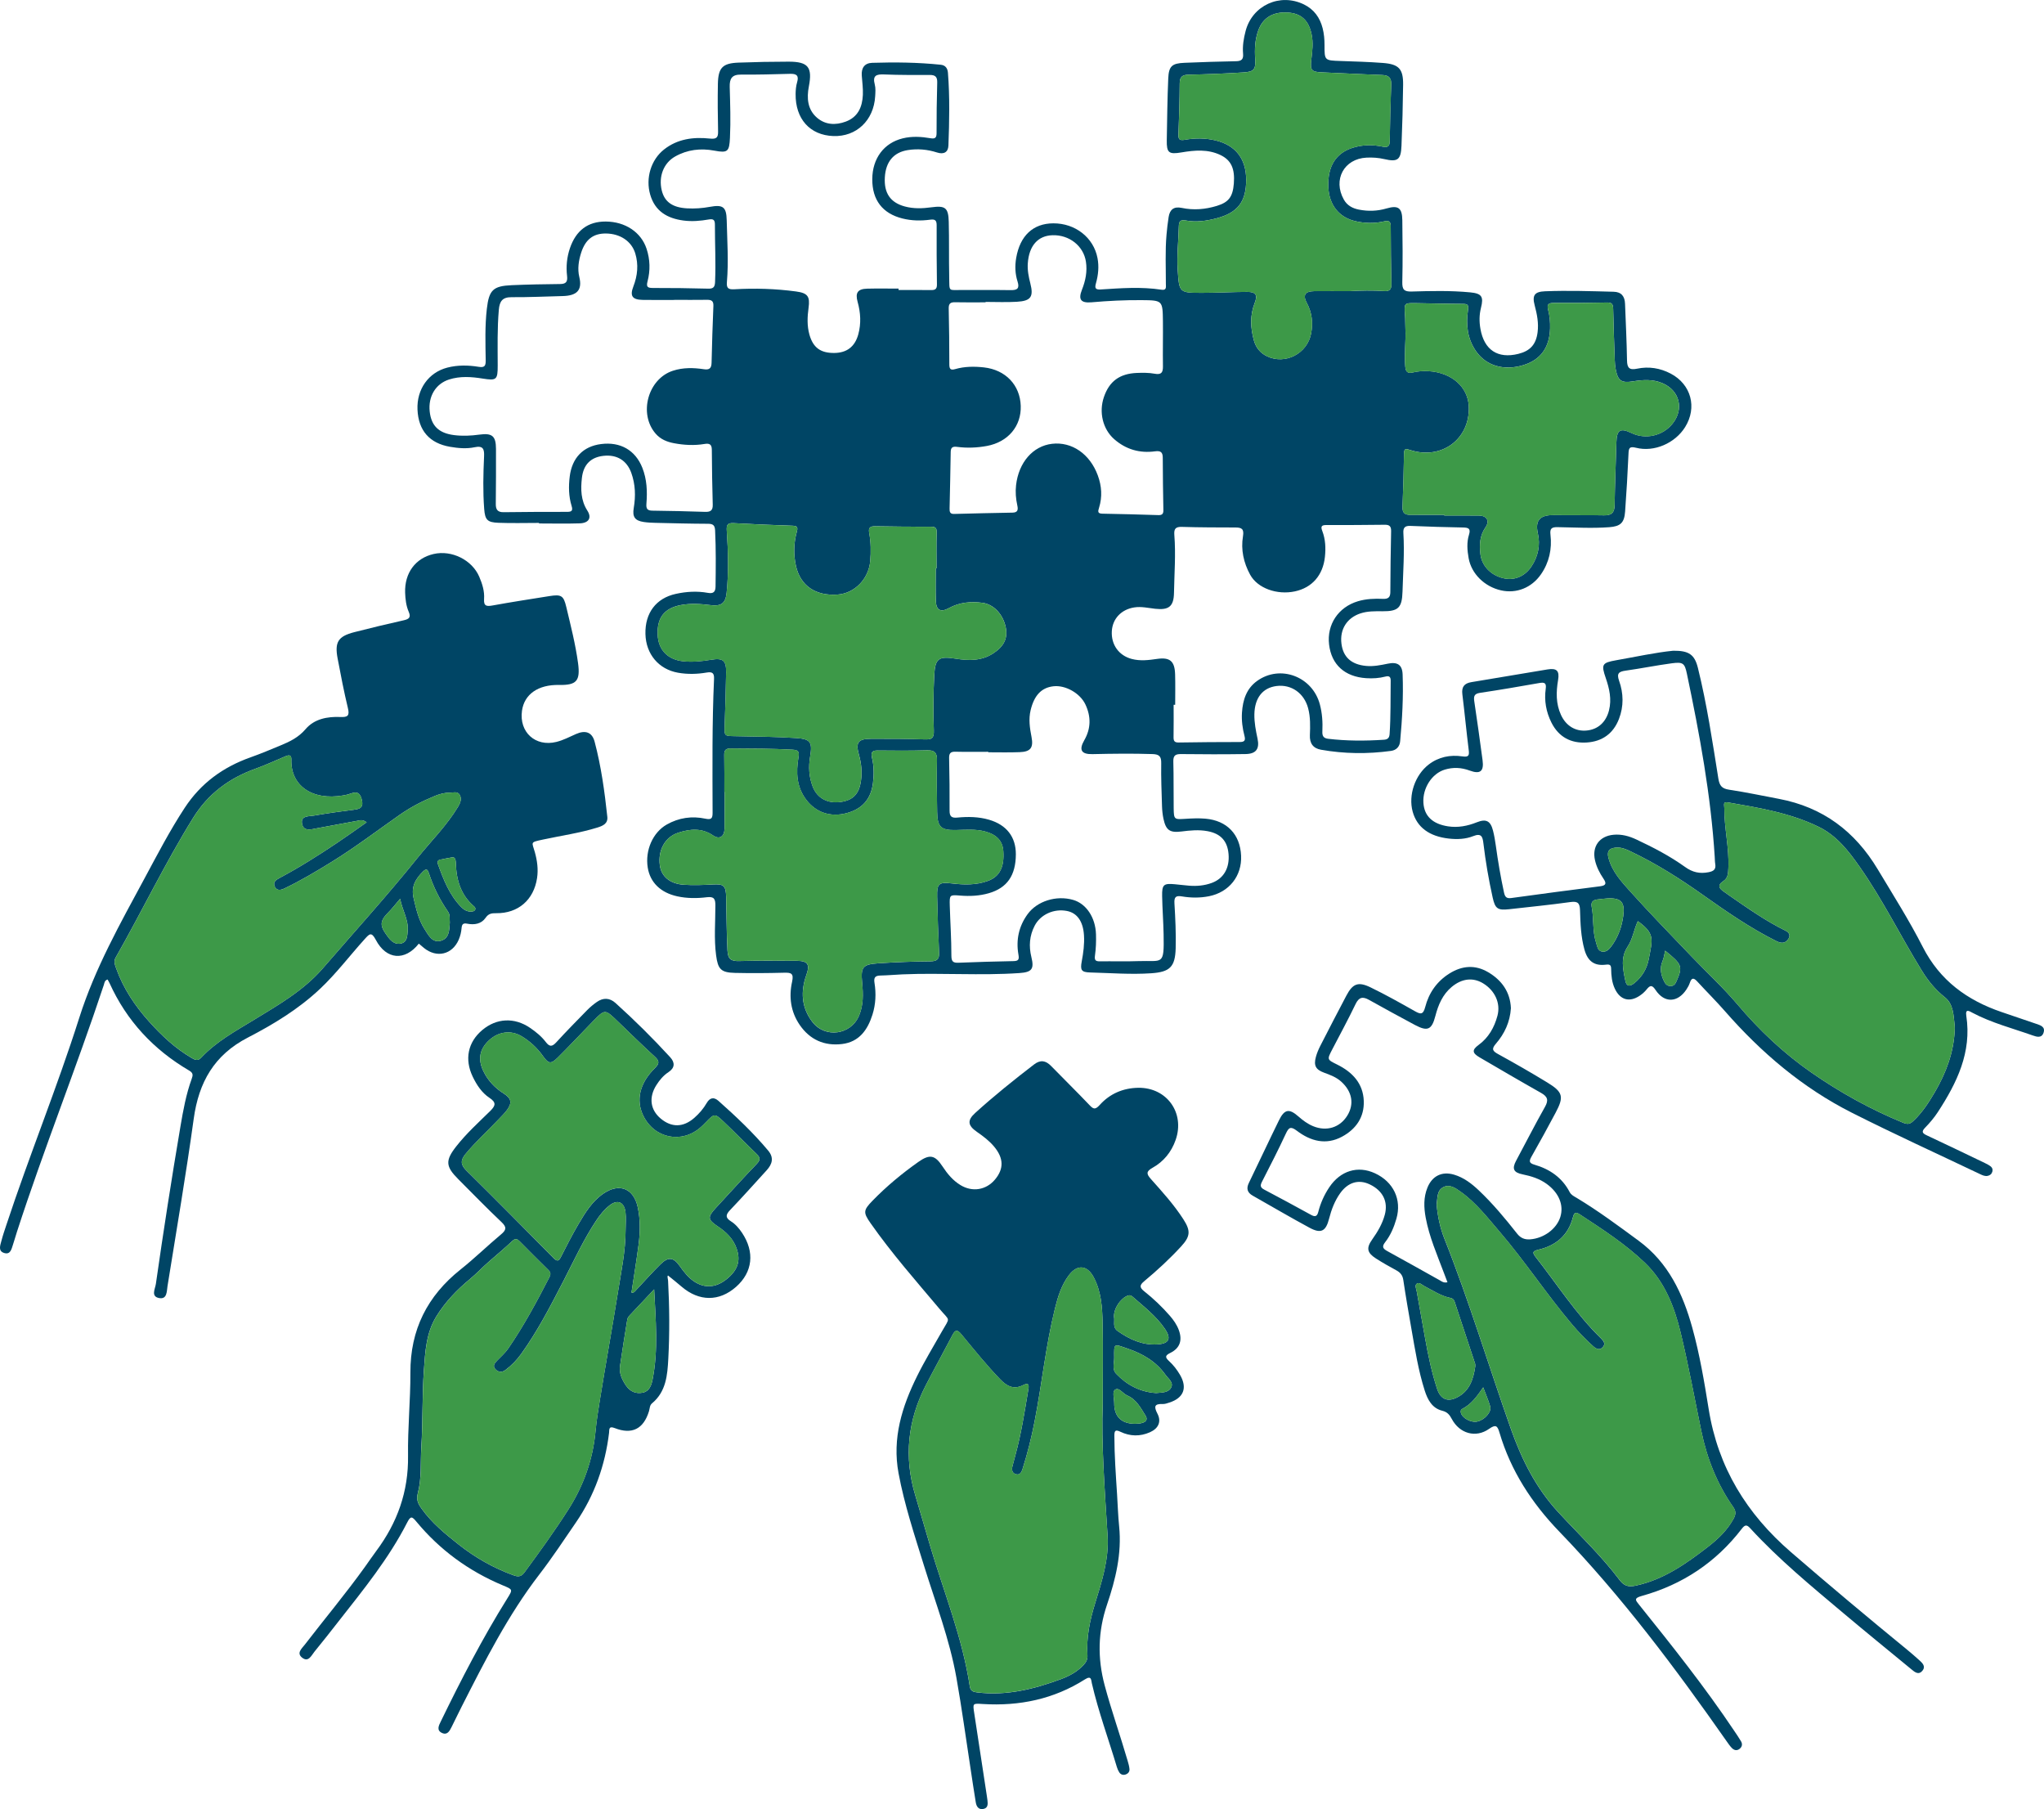
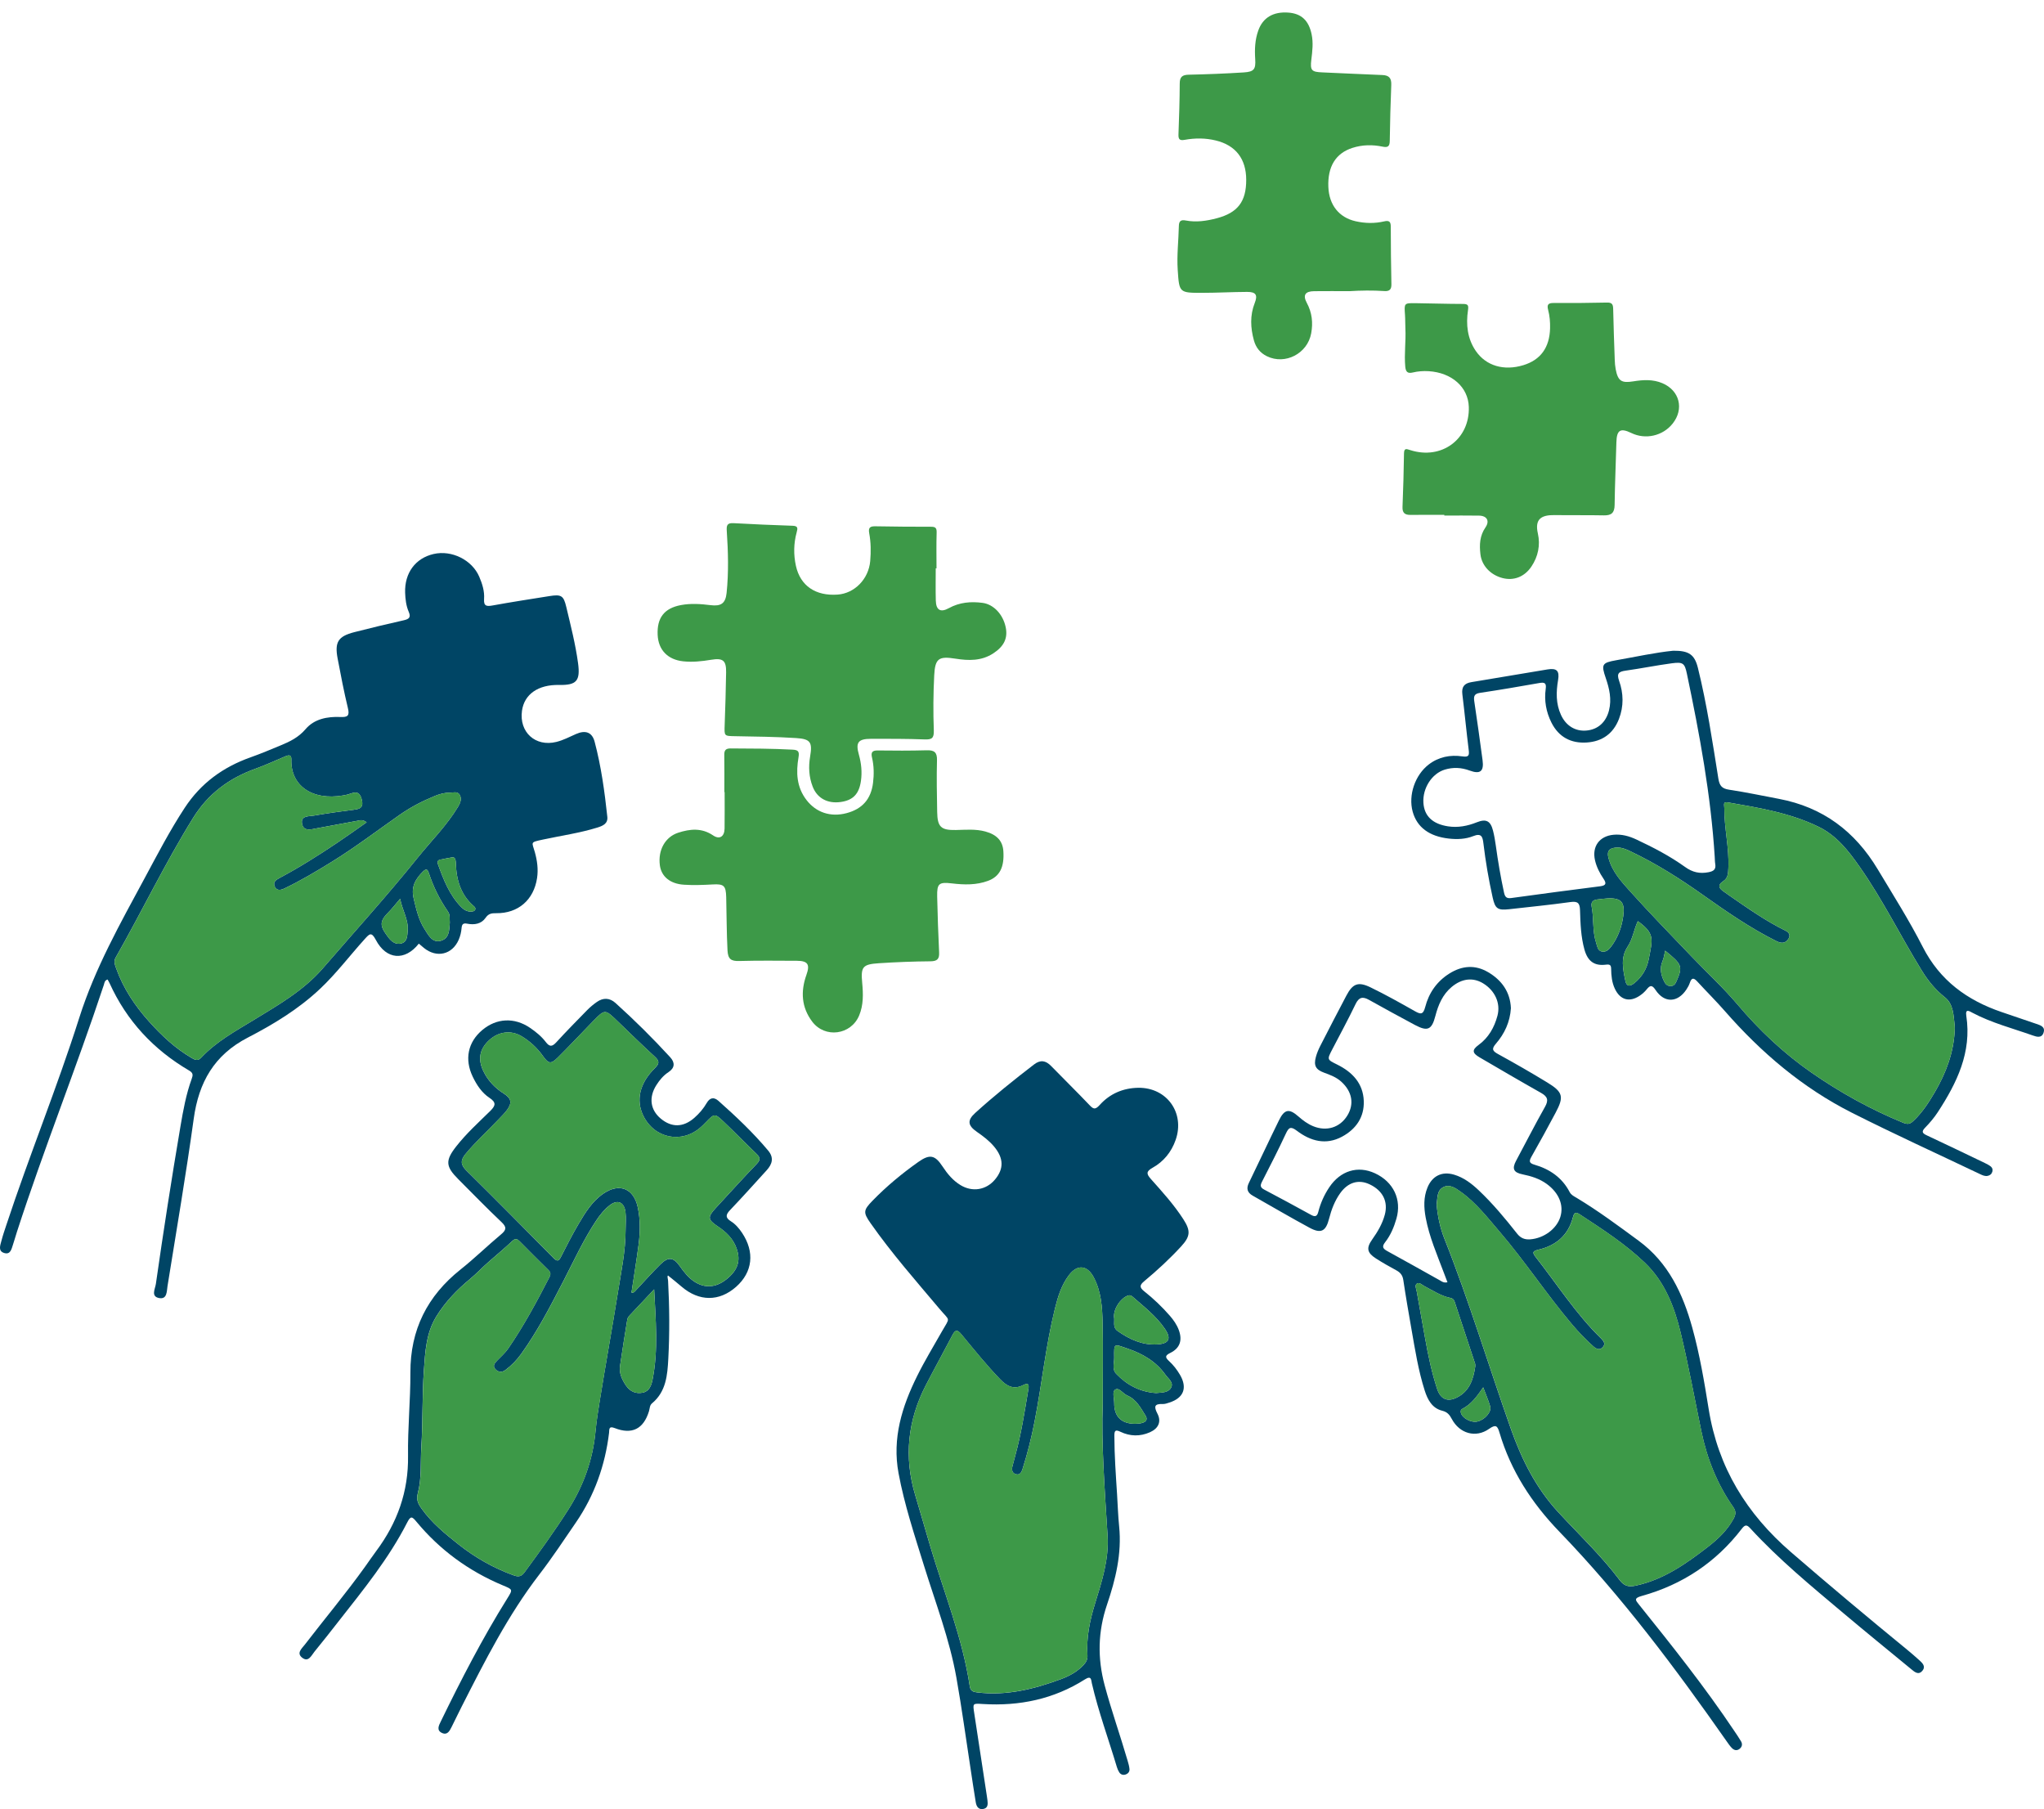
<svg xmlns="http://www.w3.org/2000/svg" version="1.1" id="Layer_1" x="0px" y="0px" viewBox="0 0 1157.63 1024.32" style="enable-background:new 0 0 1157.63 1024.32;" xml:space="preserve">
  <style type="text/css">
	.st0{fill:#004565;}
	.st1{fill:#3D9948;}
</style>
  <g>
-     <path class="st0" d="M305.26,296.08c-7.67,0-15.36,0.23-23.02-0.07c-6.21-0.25-7.53-1.62-8.01-7.8c-0.77-9.9-0.53-19.83-0.08-29.74   c0.19-4.15-0.45-6.28-5.42-5.23c-4.53,0.96-9.25,0.53-13.85-0.26c-11.62-2-17.91-9.2-18.43-21.05c-0.51-11.5,6.25-21.05,16.9-23.79   c5.83-1.5,11.78-1.41,17.64-0.46c3.32,0.54,4.14-0.33,4.09-3.56c-0.15-9.75-0.48-19.52,0.64-29.25   c1.23-10.67,3.53-12.94,14.14-13.4c9.11-0.4,18.22-0.56,27.34-0.65c3.38-0.03,4.35-1.26,3.96-4.62   c-0.62-5.27-0.12-10.53,1.61-15.63c3.44-10.1,10.21-15.19,20.28-15.14c11.03,0.06,20.02,6,23.13,15.4   c2.01,6.08,2.18,12.32,0.56,18.46c-0.86,3.25,0.13,3.76,3.11,3.76c10.4-0.03,20.8,0.11,31.19,0.38c2.91,0.08,3.82-0.82,3.94-3.74   c0.47-10.89-0.1-21.76-0.09-32.63c0-2.69-1.04-3.23-3.52-2.79c-4.73,0.83-9.52,1.23-14.33,0.59c-9.12-1.22-16.06-5.25-18.79-14.64   c-2.72-9.35,0.44-19.75,7.81-25.57c7.66-6.05,16.65-7.17,25.91-6.2c3.72,0.39,4.8-0.43,4.72-4.07c-0.2-8.95-0.28-17.91-0.11-26.87   c0.18-9.21,2.66-11.73,11.76-12.06c9.43-0.35,18.87-0.54,28.31-0.54c11.12,0,13.55,3.16,11.45,14.04   c-1.27,6.59-0.78,13.03,4.59,17.68c4.72,4.09,10.53,4.37,16.31,2.22c6.97-2.59,9.39-8.35,9.69-15.16c0.16-3.65-0.38-7.34-0.63-11   c-0.29-4.26,1.62-6.98,5.9-7.12c12.96-0.41,25.91-0.26,38.82,1.08c2.72,0.28,3.89,2.07,4.09,4.54c1.08,13.74,0.8,27.5,0.27,41.25   c-0.15,3.82-2.68,5.11-6.47,3.89c-5.4-1.74-10.97-2.24-16.58-1.34c-8.02,1.28-12.46,6.64-12.96,15.42   c-0.52,8.94,3.12,14.25,11.24,16.47c5.05,1.38,10.13,1.18,15.24,0.48c7.72-1.05,9.51,0.25,9.72,8.18   c0.28,10.39,0.03,20.79,0.26,31.18c0.19,8.89-0.73,7.38,7.42,7.47c9.12,0.1,18.24-0.08,27.36,0.08c3.81,0.07,5.18-0.96,3.91-4.93   c-1.37-4.3-1.53-8.77-0.76-13.29c2.15-12.58,9.58-19.56,21.03-19.6c12.47-0.05,22.81,8.07,25.02,19.64   c0.92,4.82,0.45,9.57-0.86,14.24c-0.7,2.5-0.59,3.78,2.64,3.57c11.49-0.74,23-1.62,34.48,0.14c3.05,0.47,2.45-1.71,2.46-3.35   c0.02-9.28-0.44-18.56,0.37-27.82c0.29-3.34,0.68-6.68,1.2-10c0.66-4.22,2.94-6.1,7.42-5.16c6.71,1.41,13.38,0.86,19.91-1.15   c6.69-2.05,9-5.12,9.6-12.64c0.67-8.44-1.53-13.25-7.57-16.14c-7.16-3.42-14.65-2.74-22.13-1.48c-7.09,1.2-8.4,0.24-8.28-6.84   c0.2-11.67,0.33-23.36,0.83-35.02c0.3-7.02,2.13-8.59,9.19-8.88c9.75-0.41,19.5-0.72,29.26-0.9c3.11-0.06,4.21-1.14,3.93-4.29   c-0.38-4.33,0.33-8.63,1.44-12.82c3.82-14.55,19.47-21.67,33.03-15.04c5.7,2.79,9.06,7.45,10.6,13.5c0.79,3.12,1.07,6.29,1.06,9.51   c-0.02,8.75,0.01,8.7,9.07,9.01c7.99,0.28,16,0.5,23.97,1.11c9.09,0.69,11.58,3.39,11.47,12.37c-0.14,11.52-0.45,23.03-0.92,34.54   c-0.32,7.99-2.17,9.29-9.79,7.52c-3.31-0.77-6.64-0.98-10.01-0.82c-12.74,0.62-19.16,12.49-12.85,23.75   c1.88,3.35,4.92,4.97,8.49,5.67c5.25,1.04,10.48,0.88,15.67-0.64c6.62-1.93,8.86-0.39,8.96,6.64c0.17,11.68,0.26,23.36-0.01,35.03   c-0.1,4.21,0.99,5.49,5.32,5.36c11.03-0.33,22.08-0.58,33.09,0.47c6.59,0.63,7.75,2.4,6.14,8.79c-0.99,3.96-1.01,7.88-0.3,11.89   c2.11,11.94,9.8,17.04,21.44,14.16c6.75-1.67,10.06-5.32,10.94-12.28c0.66-5.17-0.32-10.18-1.65-15.17c-1.52-5.72-0.1-7.76,5.87-8   c12.96-0.51,25.91-0.07,38.87,0.27c4.41,0.11,6.27,2.65,6.43,6.76c0.41,10.71,0.94,21.42,1.12,32.13c0.07,4.23,1.35,5.59,5.67,4.68   c6.61-1.39,13.08-0.38,19.09,2.79c11.58,6.1,15.07,19.16,8.15,30.27c-5.68,9.11-17.48,14.33-27.81,11.71   c-3.93-1-4.13,0.41-4.27,3.56c-0.48,10.86-1.12,21.72-1.91,32.57c-0.46,6.38-2.63,8.38-9.01,8.85c-9.75,0.72-19.51,0.12-29.27-0.03   c-3.37-0.05-4.4,0.78-3.99,4.32c0.92,8.03-0.71,15.63-5.37,22.37c-5.29,7.65-13.89,11.05-22.61,9.11   c-9.35-2.08-16.78-9.4-18.36-18.18c-0.8-4.44-1.17-8.98,0.19-13.32c1.12-3.58-0.39-4.04-3.37-4.1c-9.92-0.19-19.83-0.46-29.74-0.9   c-3.19-0.14-4.25,0.97-4.05,4.1c0.68,11.04-0.16,22.07-0.49,33.1c-0.28,9.2-2.37,11.2-11.44,11.13c-4.16-0.03-8.32-0.12-12.36,1.2   c-7.66,2.51-11.78,9.02-10.79,17.09c0.93,7.64,5.57,11.85,13.88,12.65c4.21,0.41,8.27-0.41,12.35-1.26   c5.49-1.15,8.22,0.63,8.42,6.08c0.48,12.64-0.23,25.27-1.4,37.86c-0.28,3.05-2.12,5.03-5.2,5.45c-13.24,1.81-26.47,1.66-39.64-0.67   c-4.44-0.79-6.47-3.62-6.28-8.21c0.21-5.11,0.34-10.24-0.99-15.27c-2.25-8.53-9.49-13.64-17.85-12.6   c-7.91,0.99-12.44,6.74-12.6,16.04c-0.08,4.68,0.83,9.22,1.79,13.77c1.23,5.81-0.83,8.63-6.81,8.72   c-12.16,0.18-24.32,0.16-36.47,0.01c-3.25-0.04-4.51,0.8-4.41,4.26c0.25,8.79,0.07,17.6,0.2,26.4c0.1,6.41,0.31,6.4,6.52,6.01   c3.82-0.24,7.69-0.43,11.49-0.09c12.21,1.08,19.62,8.9,20.17,20.95c0.53,11.49-6.8,20.72-18.23,22.97   c-5.09,1-10.21,0.95-15.28,0.09c-3.44-0.58-4.46,0.33-4.24,3.93c0.51,8.46,0.92,16.95,0.7,25.41   c-0.28,10.65-3.35,13.47-13.86,14.18c-11.52,0.78-23.03-0.15-34.54-0.45c-5.03-0.13-5.73-1.35-4.8-6.27   c0.92-4.88,1.58-9.8,1.27-14.79c-0.48-7.84-3.86-12.63-9.62-13.76c-7.46-1.46-15.01,1.99-18.32,8.36   c-2.94,5.66-3.37,11.54-1.86,17.71c1.68,6.83,0.31,8.6-6.83,9.09c-22.05,1.51-44.15-0.21-66.21,0.73   c-4.15,0.18-8.3,0.58-12.45,0.66c-2.94,0.06-3.85,1.1-3.36,4.12c0.98,6.06,0.72,12.13-1.15,18.04c-2.73,8.64-7.54,15.44-17.2,16.62   c-10.01,1.22-18.26-2.42-24.03-10.86c-5.08-7.43-6.18-15.85-4.29-24.38c1.08-4.87-0.61-5.23-4.58-5.13   c-9.27,0.24-18.56,0.32-27.83,0.1c-7.93-0.19-9.59-2.13-10.62-9.93c-1.25-9.42-0.4-18.86-0.41-28.29c0-3.59-0.68-5.13-4.85-4.62   c-5.53,0.68-11.18,0.7-16.72-0.51c-9.45-2.07-15.4-7.86-16.74-16.28c-1.56-9.79,2.88-19.91,10.8-24.39   c6.83-3.86,14.23-4.92,21.82-3.3c3.4,0.72,4.12-0.14,4.11-3.34c-0.07-25.27-0.32-50.55,0.82-75.81c0.15-3.38-1.05-4.12-4.18-3.59   c-5.38,0.92-10.8,1.06-16.23,0.1c-10.88-1.92-18.16-10.5-18.44-21.91c-0.3-11.9,6.01-20.26,17.15-22.72   c6-1.32,12.06-1.69,18.11-0.6c3.15,0.57,4.41-0.42,4.45-3.61c0.14-10.56,0.26-21.11-0.25-31.67c-0.14-2.88-1.08-3.81-3.97-3.82   c-9.92-0.03-19.83-0.3-29.75-0.53c-2.24-0.05-4.49-0.15-6.7-0.48c-5.04-0.76-6.51-2.91-5.66-7.94c1.14-6.73,0.94-13.38-1.39-19.87   c-2.54-7.06-8.16-10.48-15.75-9.65c-7.16,0.79-11.38,4.91-12.23,12.52c-0.71,6.4-0.64,12.68,3.1,18.51   c2.61,4.08,0.81,7.03-4.34,7.2c-7.67,0.25-15.35,0.06-23.03,0.06C305.26,296.28,305.26,296.18,305.26,296.08z M410.24,448.51   c0.04,0,0.09,0,0.13,0c0,6.88,0.08,13.75-0.03,20.63c-0.07,4.58-2.84,6.39-6.5,3.9c-6.41-4.37-13.03-3.7-19.75-1.53   c-7.44,2.41-11.51,9.87-10.41,18.39c0.82,6.33,5.7,10.55,13.66,11.06c5.41,0.35,10.87,0.15,16.29-0.16   c6.28-0.36,7.47,0.64,7.63,7.15c0.26,10.06,0.21,20.13,0.74,30.2c0.26,4.97,2.05,6.13,6.64,6c10.87-0.3,21.74-0.18,32.62-0.12   c6.31,0.03,7.53,2.08,5.42,8.02c-3.32,9.31-2.82,18.32,3.28,26.41c7.25,9.61,21.99,7.59,26.59-3.44c2.5-5.99,2.33-12.19,1.74-18.42   c-0.85-9.11,0.14-10.58,9.46-11.19c9.73-0.64,19.48-1.01,29.22-1.09c3.84-0.03,5.05-1.33,4.88-5.01   c-0.49-10.53-0.88-21.08-1.1-31.62c-0.15-7.42,0.93-8.36,8.43-7.47c6.91,0.82,13.76,0.98,20.35-1.45c6.71-2.48,9.31-7.83,8.7-16.86   c-0.39-5.76-3.72-9.32-10.22-11.09c-5.51-1.5-11.11-0.95-16.7-0.84c-8.39,0.17-10.42-1.7-10.56-10.22   c-0.16-9.75-0.38-19.51-0.11-29.26c0.13-4.54-1.53-5.78-5.78-5.66c-9.27,0.25-18.55,0.23-27.82,0.1c-3.21-0.04-3.87,1.2-3.2,4.03   c1.12,4.72,1.17,9.53,0.58,14.31c-1.14,9.23-6.11,14.81-15.03,17.16c-9.06,2.39-17.22-0.39-22.66-7.45   c-5.66-7.35-5.98-15.68-4.51-24.22c0.57-3.34-0.27-4.11-3.43-4.29c-11.66-0.64-23.33-0.64-35-0.69c-2.68-0.01-3.67,0.93-3.62,3.63   C410.32,434.44,410.24,441.47,410.24,448.51z M529.96,321.79c0.15,0,0.3,0,0.45,0c0-6.71-0.14-13.43,0.07-20.13   c0.08-2.48-0.44-3.43-3.06-3.43c-10.56,0.02-21.12-0.08-31.67-0.26c-2.9-0.05-4.05,0.7-3.46,3.89c0.97,5.2,1.02,10.52,0.57,15.78   c-0.88,10.2-8.86,18.31-18.46,19c-12.51,0.89-21.12-5-23.61-16.25c-1.4-6.35-1.29-12.72,0.42-19.01c0.6-2.21,0.85-3.61-2.22-3.71   c-11.18-0.37-22.37-0.84-33.54-1.47c-3.66-0.2-4.04,1.24-3.82,4.51c0.79,11.65,1.1,23.34-0.1,34.98c-0.62,5.99-3.17,7.68-9.14,6.93   c-5.58-0.7-11.16-1.08-16.73-0.04c-9.44,1.77-13.64,7.2-13.18,16.91c0.4,8.53,5.72,14.02,14.53,14.94   c5.29,0.55,10.52-0.01,15.75-0.88c6.74-1.12,8.59,0.41,8.49,7.1c-0.15,9.91-0.46,19.83-0.81,29.73c-0.23,6.47-0.32,6.33,5.96,6.44   c11.51,0.22,23.04,0.3,34.52,1.06c8.2,0.54,9.27,2.39,7.9,10.51c-0.98,5.82-0.67,11.5,1.46,17c2.55,6.58,8.44,9.72,15.85,8.69   c7.07-0.99,10.45-4.61,11.49-12c0.71-5.01,0.21-9.89-1.15-14.71c-1.97-6.99-0.53-9.05,6.89-9.07c10.08-0.03,20.16-0.04,30.23,0.34   c4.07,0.15,5.46-0.56,5.29-5.12c-0.39-10.38-0.3-20.81,0.23-31.18c0.49-9.63,2.62-10.91,12.1-9.41c7.38,1.17,14.65,1.36,21.32-2.99   c6.08-3.95,8.37-8.6,7.05-14.88c-1.5-7.17-6.75-12.89-13.08-13.73c-6.61-0.88-13.06-0.33-19.1,2.99c-4.72,2.6-7.24,1.15-7.39-4.31   C529.83,333.95,529.96,327.87,529.96,321.79z M382.09,169.78c0,0.02,0,0.03,0,0.05c-6.08,0-12.16,0.09-18.23-0.03   c-5.78-0.12-7.22-2.27-5.16-7.57c2.39-6.16,3.01-12.42,1.08-18.78c-2.1-6.89-8.6-11.19-16.68-11.24   c-7.12-0.04-11.54,3.39-13.94,10.85c-1.45,4.49-2.16,9.23-1.07,13.74c1.86,7.62-1.47,10.66-9.52,10.84   c-9.59,0.22-19.18,0.71-28.77,0.63c-5.24-0.05-6.86,2.3-7.28,7.11c-0.92,10.55-0.66,21.09-0.64,31.64   c0.02,8.06-0.69,8.58-8.54,7.33c-6.34-1.02-12.77-1.47-19.01,0.53c-7.64,2.45-11.88,9.64-10.96,18.13   c0.87,8.07,5.12,12.25,13.76,13.35c4.79,0.61,9.57,0.39,14.35-0.27c7.28-1,9.4,0.77,9.43,8.08c0.04,10.4-0.01,20.79-0.11,31.19   c-0.03,3.11,0.99,4.7,4.42,4.65c11.99-0.17,23.99-0.19,35.98-0.19c2.56,0,3.37-0.64,2.53-3.37c-1.67-5.42-1.75-11.04-1.06-16.64   c1.31-10.6,7.61-17.09,17.75-18.38c10.95-1.4,19.41,3.47,23.36,13.39c2.62,6.57,2.88,13.44,2.33,20.32c-0.24,2.99,0.52,3.97,3.49,4   c9.91,0.11,19.83,0.35,29.74,0.68c2.98,0.1,4.42-0.73,4.33-4c-0.29-10.39-0.46-20.79-0.52-31.18c-0.02-3.19-1.44-3.71-4.21-3.25   c-5.74,0.95-11.47,0.64-17.18-0.43c-4.03-0.75-7.64-2.22-10.42-5.41c-9.79-11.26-4.39-31.01,9.74-35.62   c5.79-1.89,11.69-1.76,17.57-0.87c3.21,0.49,4.29-0.6,4.36-3.72c0.24-10.71,0.58-21.42,1.03-32.13c0.12-2.9-1.19-3.5-3.72-3.45   C394.24,169.86,388.16,169.78,382.09,169.78z M764.45,164.85c6.18-0.38,12.9-0.49,19.6-0.06c2.88,0.19,4.02-0.91,3.96-3.85   c-0.22-10.87-0.35-21.75-0.36-32.63c0-2.89-0.98-3.61-3.74-2.97c-5.37,1.25-10.8,1.14-16.18-0.08c-9.41-2.14-15.02-9.23-15.43-19.4   c-0.46-11.55,4.17-19.1,13.65-22.14c5.61-1.8,11.36-1.89,17.06-0.7c2.99,0.62,4.02-0.14,4.07-3.22c0.15-10.55,0.4-21.1,0.85-31.64   c0.16-3.84-1.13-5.55-5.07-5.69c-11.34-0.39-22.68-1.05-34.02-1.5c-6.05-0.24-6.93-1.11-6.17-7.26c0.59-4.77,1.16-9.5,0.15-14.3   c-1.63-7.78-5.76-11.73-13.17-12.29c-8.56-0.64-14.43,2.86-17.04,10.16c-1.86,5.22-2.1,10.61-1.74,16.09   c0.39,5.84-0.64,7.26-6.5,7.63c-10.37,0.66-20.76,1.07-31.14,1.29c-3.62,0.08-5.09,1.19-5.1,4.98c-0.03,9.59-0.35,19.18-0.71,28.77   c-0.1,2.79,0.59,3.65,3.55,3.12c5.86-1.06,11.79-1.04,17.62,0.38c11.27,2.75,17.16,10.42,17.19,22.26   c0.03,12.37-4.81,18.66-16.69,21.78c-5.78,1.52-11.63,2.38-17.55,1.25c-2.83-0.54-3.84,0.4-3.9,3.09   c-0.18,8.31-1.21,16.59-0.65,24.92c0.86,12.87,0.82,12.98,13.94,12.96c8.47-0.01,16.94-0.5,25.41-0.53   c4.94-0.02,6.04,1.74,4.27,6.26c-2.76,7.03-2.42,14.11-0.47,21.19c1.1,4,3.49,7.09,7.37,8.98c10.3,5.01,22.95-1.44,25.07-12.98   c1.1-5.97,0.5-11.7-2.47-17.21c-2.39-4.44-0.94-6.58,4.12-6.65C750.8,164.78,757.36,164.85,764.45,164.85z M508.9,163.41   c0,0.27,0,0.53,0,0.8c6.07,0,12.15-0.06,18.22,0.03c2.26,0.03,3.56-0.35,3.52-3.09c-0.16-11.19-0.21-22.39-0.16-33.58   c0.01-2.79-0.86-3.56-3.68-3.18c-5.24,0.7-10.5,0.62-15.72-0.69c-11.24-2.81-17.14-10.44-17.06-22.31   c0.08-11.74,6.61-20.44,17.23-23.05c5.24-1.29,10.5-0.97,15.72-0.08c2.47,0.42,3.46-0.1,3.46-2.81   c-0.01-9.59,0.09-19.19,0.37-28.78c0.09-3.18-1.15-4.23-4.14-4.23c-8.63,0-17.28,0.08-25.9-0.29c-4.47-0.19-6.67,0.61-5.33,5.69   c0.56,2.1,0.36,4.46,0.23,6.69c-0.81,13.67-10.65,22.97-23.72,22.5c-13.22-0.48-21.52-9.7-21.34-23.88   c0.03-2.22,0.23-4.51,0.86-6.62c1.14-3.84-0.44-4.82-3.96-4.73c-9.27,0.25-18.55,0.52-27.82,0.43c-5.13-0.05-6.53,2.25-6.4,6.99   c0.26,9.59,0.6,19.18,0.14,28.78c-0.37,7.84-1.24,8.72-8.79,7.3c-7.82-1.47-15.34-0.61-22.28,3.32   c-6.56,3.72-9.42,11.36-7.58,19.11c1.55,6.53,6.05,9.77,14.35,10.24c4.33,0.24,8.62-0.06,12.89-0.85c7.47-1.39,9.4,0.03,9.57,7.57   c0.27,11.67,1.11,23.34,0.11,35.01c-0.3,3.47,0.78,4.29,4.22,4.09c11.67-0.67,23.35-0.33,34.95,1.24c6.57,0.89,7.97,2.78,7.08,9.25   c-0.7,5.11-0.92,10.2,0.5,15.23c2.07,7.31,6.29,10.41,14.04,10.34c7.14-0.06,11.69-3.55,13.61-10.49c1.7-6.18,1.34-12.3-0.37-18.46   c-1.45-5.2,0.12-7.32,5.43-7.46C497.06,163.29,502.98,163.41,508.9,163.41z M559.7,425.95c0-0.09,0-0.18,0-0.27   c-6.24,0-12.47,0.1-18.7-0.05c-2.8-0.07-3.52,1.05-3.46,3.68c0.21,9.91,0.33,19.83,0.26,29.74c-0.02,3.26,1.2,4.17,4.28,3.88   c6.07-0.58,12.15-0.53,18.08,1.21c9.94,2.91,15.2,9.74,15.17,19.56c-0.04,11.99-4.95,19.06-15.33,22.05   c-5.3,1.52-10.7,1.78-16.16,1.34c-6.02-0.49-6.11-0.47-5.93,5.78c0.27,9.43,0.92,18.85,0.91,28.27c0,3.38,1.05,4.08,4.03,3.97   c10.38-0.4,20.77-0.75,31.16-0.92c3.03-0.05,3.23-1.15,2.77-3.78c-1.43-8.24,0.23-15.92,5.17-22.75   c5.42-7.49,16.34-10.88,25.86-8.12c7.35,2.13,12.61,9.88,12.91,19.47c0.12,3.98-0.01,8.02-0.57,11.95   c-0.38,2.66,0.26,3.39,2.81,3.35c7.19-0.11,14.4,0.16,21.58-0.12c13.99-0.53,14.83,3.03,14.47-15.24   c-0.14-7.19-0.7-14.38-0.83-21.57c-0.12-6.52,0.85-7.3,7.18-6.72c2.71,0.25,5.4,0.6,8.11,0.82c4.35,0.35,8.64-0.04,12.76-1.54   c6.79-2.47,10.26-8.48,9.56-16.44c-0.65-7.38-4.49-11.52-11.92-12.89c-4.95-0.92-9.86-0.43-14.8,0.19   c-6.54,0.82-8.74-0.73-10.13-7.16c-0.5-2.33-0.75-4.75-0.83-7.13c-0.25-8.15-0.59-16.31-0.45-24.46c0.07-3.8-1.21-4.97-4.87-5.09   c-11.36-0.37-22.7-0.23-34.05,0.03c-6.37,0.14-7.81-2.38-4.65-7.88c3.82-6.64,3.84-13.42,0.65-20.22   c-3.03-6.45-11.34-11.08-18.11-10.32c-6.8,0.76-10.89,5.11-12.93,13.52c-1.24,5.13-0.47,10.15,0.51,15.2   c1.18,6.09-0.54,8.37-6.77,8.58C571.53,426.11,565.61,425.95,559.7,425.95z M817.99,291.52c0,0.12,0,0.25,0,0.37   c6.56,0,13.11-0.08,19.67,0.03c4.45,0.07,6.18,3,3.64,6.68c-3.27,4.75-3.47,9.84-2.86,15.16c0.75,6.49,5.71,11.77,12.58,13.53   c6.36,1.63,12.36-0.71,16.24-6.43c3.89-5.73,5.19-12.34,3.72-18.82c-1.85-8.19,1.91-10.55,9.57-10.42   c9.28,0.15,18.56-0.03,27.83,0.16c4.23,0.09,6.02-1.42,6.07-5.83c0.15-11.83,0.69-23.66,1-35.49c0.18-7.02,2.21-8.33,8.51-5.29   c7.99,3.86,17.76,1.64,23.31-5.3c6.64-8.3,4.01-18.77-5.76-22.92c-5.39-2.29-10.95-1.95-16.52-1.04c-6.67,1.09-8.67-0.22-9.94-6.88   c-0.33-1.72-0.47-3.48-0.53-5.23c-0.34-9.59-0.68-19.17-0.89-28.77c-0.05-2.47-0.45-3.81-3.42-3.74   c-10.07,0.24-20.15,0.29-30.23,0.24c-3.02-0.02-4,0.81-3.19,3.9c0.89,3.4,1.19,6.91,1.1,10.46c-0.29,10.86-5.34,17.86-15.13,20.85   c-10.96,3.35-21.13,0.44-26.95-8.07c-4.76-6.96-5.62-14.92-4.41-23.01c0.44-2.93-0.04-3.59-2.9-3.59   c-8.95-0.02-17.91-0.33-26.86-0.43c-6.42-0.08-6.38-0.02-5.91,6.66c0.18,2.55,0.1,5.12,0.22,7.67c0.36,7.19-0.73,14.36-0.08,21.56   c0.26,2.93,1.29,4.06,4.2,3.37c2.97-0.71,5.99-0.94,9.05-0.75c13.14,0.81,22.39,9.02,22.75,20.22   c0.59,18.28-15.39,30.14-33.14,24.47c-2.22-0.71-3.51-1.3-3.57,1.93c-0.16,10.07-0.42,20.14-0.84,30.2   c-0.14,3.41,1.31,4.59,4.48,4.55C805.2,291.48,811.59,291.52,817.99,291.52z M665.57,399.05c-0.29,0-0.59,0-0.88,0   c0,6.08,0.07,12.15-0.04,18.23c-0.04,2.17,0.44,3.17,2.89,3.13c11.51-0.19,23.03-0.27,34.55-0.27c2.59,0,3.44-0.76,2.75-3.38   c-1.15-4.35-1.74-8.81-1.44-13.31c0.48-7.09,2.48-13.55,8.62-17.94c13.06-9.33,31.29-2.49,35.49,13.32   c1.33,4.99,1.66,10.1,1.42,15.23c-0.12,2.44,0.46,3.91,3.22,4.24c10.53,1.26,21.06,1.24,31.61,0.55c2-0.13,3.09-0.89,3.25-3.21   c0.69-10.07,0.46-20.14,0.61-30.22c0.03-2.17-0.84-2.9-2.93-2.35c-3.59,0.95-7.26,1.16-10.95,0.92   c-12.13-0.81-19.65-7.64-21.01-19.05c-1.34-11.33,5.22-21.17,16.32-24.5c4.67-1.4,9.46-1.57,14.26-1.36   c2.81,0.12,4.1-0.83,4.11-3.78c0.06-11.51,0.18-23.03,0.44-34.54c0.06-2.75-0.93-3.67-3.58-3.64c-11.04,0.13-22.07,0.2-33.11,0.16   c-2.82-0.01-3.25,0.88-2.28,3.39c1.82,4.72,2.01,9.7,1.48,14.67c-1.11,10.4-7.3,17.43-16.99,19.5c-10.06,2.15-21.1-1.69-25.35-9.43   c-3.68-6.71-5.34-14.18-4.06-21.79c0.71-4.23-0.83-4.94-4.29-4.95c-10.08-0.03-20.16-0.02-30.23-0.34   c-3.74-0.12-4.64,1.13-4.35,4.69c0.86,10.86-0.01,21.74-0.2,32.61c-0.13,7.78-2.93,9.9-10.61,9.07c-3.96-0.43-7.86-1.41-11.92-0.77   c-7.27,1.14-12.27,6.35-12.68,13.44c-0.44,7.69,4,13.83,11.29,15.74c4.78,1.25,9.5,0.68,14.28-0.02   c7.33-1.07,10.05,1.22,10.27,8.71C665.7,387.53,665.57,393.29,665.57,399.05z M558.19,170.95c0,0.08,0,0.15,0,0.23   c-5.76,0-11.52,0.1-17.28-0.04c-2.68-0.07-3.66,0.79-3.6,3.56c0.24,10.55,0.35,21.11,0.35,31.67c0,2.67,0.79,3.35,3.36,2.61   c5.3-1.53,10.76-1.55,16.19-0.96c12.28,1.35,20.5,9.98,20.89,21.78c0.38,11.52-7.21,20.5-19.19,22.71   c-5.55,1.02-11.13,1.25-16.72,0.53c-2.28-0.29-3.71-0.02-3.75,2.75c-0.16,10.72-0.41,21.43-0.64,32.14   c-0.04,1.76,0.17,3.14,2.51,3.07c11.03-0.3,22.06-0.54,33.1-0.74c3.02-0.05,3.3-1.6,2.75-4.08c-0.83-3.76-1.15-7.59-0.71-11.45   c1.47-12.89,9.55-22.18,20.36-23.44c11.25-1.31,21.47,5.74,25.93,17.87c2.23,6.04,2.63,12.17,0.71,18.35   c-0.61,1.96-0.98,3.3,1.92,3.34c10.55,0.17,21.11,0.48,31.66,0.81c2.01,0.06,2.89-0.58,2.86-2.71c-0.18-9.91-0.33-19.83-0.35-29.75   c0-3.26-1.26-4.07-4.4-3.65c-8.7,1.17-16.5-1.08-23.14-6.92c-6.42-5.65-8.72-15.22-5.8-23.79c3.04-8.93,8.89-13.29,18.71-13.68   c3.34-0.13,6.77-0.16,10.04,0.45c3.84,0.71,4.74-0.73,4.69-4.22c-0.13-8.47,0.08-16.95-0.01-25.43   c-0.14-11.89-0.2-11.92-12.12-12.02c-9.44-0.08-18.86,0.4-28.27,1.22c-6.1,0.53-7.67-1.55-5.48-7.07   c2.04-5.13,3.12-10.42,2.26-15.96c-1.37-8.9-9.43-15.24-18.95-14.94c-8.25,0.26-13.26,5.97-13.96,15.85   c-0.28,3.89,0.46,7.63,1.42,11.37c1.96,7.63,0.35,10.01-7.61,10.46C570.03,171.22,564.1,170.95,558.19,170.95z" />
    <path class="st0" d="M237.2,534.29c-7.84,9.97-18.42,9.19-24.36-2.14c-2.49-4.75-3.63-3.36-6.27-0.45   c-8.47,9.36-16.09,19.51-25.31,28.19c-12.1,11.4-26.27,20.04-40.85,27.57c-19.12,9.87-27.83,25.32-30.69,45.96   c-4.38,31.68-9.78,63.21-14.85,94.79c-0.47,2.91-0.15,7.62-4.75,6.76c-4.81-0.9-2.25-5.16-1.84-8   c4.25-29.77,8.88-59.47,13.91-89.12c1.55-9.16,3.21-18.28,6.39-27.04c0.73-2.01,0.91-3.27-1.43-4.64   c-20.15-11.81-35.42-28.13-45.1-49.52c-0.32-0.7-0.74-1.35-1.12-2.05c-1.74,0.5-1.76,1.95-2.11,3.03   C43.28,604.55,24.85,650.45,9.6,697.46c-0.79,2.43-1.45,4.91-2.27,7.33c-0.8,2.38-1.37,5.66-4.8,4.71   c-3.77-1.04-2.4-4.32-1.74-6.87c0.8-3.09,1.84-6.12,2.85-9.16c12.99-39.34,28.72-77.73,41.25-117.18   c8.92-28.09,23.13-53.28,36.93-78.87c7.28-13.51,14.33-27.12,22.78-40c9.2-14.02,21.76-23.11,37.33-28.62   c5.72-2.02,11.32-4.4,16.94-6.72c5.3-2.18,10.21-4.55,14.2-9.24c4.93-5.8,12.34-7.19,19.75-6.87c4.08,0.18,5.26-0.69,4.23-4.98   c-2.24-9.32-4.07-18.75-5.84-28.18c-1.75-9.31,0.31-12.53,9.5-14.89c9.29-2.39,18.63-4.61,27.98-6.72c2.95-0.67,4.17-1.64,2.79-4.8   c-1.47-3.4-1.9-7.09-2.03-10.79c-0.37-11.19,5.82-19.58,16.16-21.94c10.24-2.34,21.75,3.37,25.82,12.89   c1.71,4,3.04,8.18,2.73,12.56c-0.29,4.11,1.42,4.32,4.83,3.7c10.7-1.95,21.45-3.6,32.19-5.31c6.71-1.07,8-0.29,9.52,6.08   c2.52,10.58,5.23,21.12,6.69,31.92c1.34,9.96-0.83,12.51-10.74,12.31c-11.84-0.23-19.71,5.24-21.02,14.61   c-1.69,12.14,7.61,20.58,19.48,17.65c3.91-0.96,7.45-2.86,11.11-4.47c5.33-2.35,9.11-1.07,10.55,4.35   c3.7,13.93,5.66,28.21,7.19,42.53c0.41,3.87-2.56,5.12-5.6,6.07c-10.11,3.14-20.6,4.59-30.91,6.82c-7.5,1.62-6.15,1.29-4.53,7.14   c1.33,4.81,2.01,9.69,1.24,14.7c-1.88,12.32-10.68,19.98-23.13,19.84c-2.54-0.03-4.34,0.17-6.01,2.61   c-2.39,3.48-6.35,4.12-10.35,3.34c-2.32-0.45-3.07,0.2-3.26,2.54c-0.18,2.19-0.72,4.46-1.59,6.48c-3.68,8.51-12.51,10.56-19.73,4.7   C239.1,535.94,238.16,535.11,237.2,534.29z M207.66,465.6c-2.34-1.73-3.76-1.13-5.1-0.89c-7.7,1.4-15.38,2.87-23.08,4.27   c-3.26,0.6-7.55,1.99-8.41-2.54c-0.91-4.74,3.96-4.15,6.78-4.65c7.7-1.35,15.46-2.4,23.22-3.41c3.35-0.44,4.71-1.64,3.9-5.31   c-0.85-3.85-2.51-5.2-6.28-3.77c-1.34,0.51-2.76,0.83-4.18,1.07c-18.12,3.14-29.99-5.87-29.5-20.3c0.1-2.85-1.49-2.63-3.44-1.81   c-5.59,2.36-11.11,4.93-16.81,6.97c-14.94,5.34-26.89,14.18-35.37,27.84c-15.94,25.68-28.98,52.94-43.92,79.17   c-1.18,2.08-0.43,3.96,0.28,5.96c4.07,11.49,10.72,21.39,18.79,30.36c7.07,7.86,14.76,15.07,23.98,20.45   c1.87,1.09,3.48,1.93,5.45-0.17c8.53-9.11,19.38-15.01,29.88-21.41c13.91-8.49,28.13-16.61,38.99-29.16   c17.97-20.78,36.44-41.14,53.66-62.56c7.7-9.57,16.51-18.27,22.9-28.88c1.3-2.16,2.25-4.51,0.96-6.77   c-1.24-2.19-3.74-1.22-5.73-1.23c-2.91-0.01-5.7,0.77-8.38,1.87c-6.96,2.86-13.62,6.28-19.8,10.61   c-12.81,8.98-25.29,18.46-38.62,26.7c-8.69,5.37-17.47,10.58-26.69,15.01c-1.92,0.93-4.27,1.55-5.47-0.9   c-1.31-2.67,0.65-3.94,2.82-5.09c11.15-5.93,21.82-12.69,32.31-19.71C196.35,473.61,201.74,469.72,207.66,465.6z M254.75,522.46   c-0.19-2.36,0.27-4.43-1.05-6.33c-4.67-6.72-8.26-14-10.82-21.78c-0.6-1.84-1.3-2.85-3.24-0.95c-4.32,4.24-6.95,8.7-5.38,15.24   c1.46,6.09,2.77,12.16,6.2,17.46c2.21,3.41,4.38,8.02,9.36,6.53C254.59,531.22,254.44,526.3,254.75,522.46z M256.03,485.45   c-2.91,0.55-4.81,0.86-6.68,1.27c-1.34,0.29-1.85,1.13-1.36,2.49c3.14,8.75,6.48,17.41,13.1,24.25c1.57,1.62,3.47,2.86,5.94,2.65   c0.81-0.07,1.64-0.13,2.05-0.96c0.44-0.89-0.12-1.54-0.72-2.06c-7.47-6.46-9.94-14.98-10.18-24.45   C258.14,486.67,257.55,485.08,256.03,485.45z M226.62,508.88c-2.38,2.76-4.6,5.67-7.16,8.24c-5.17,5.18-3.71,8.1,0.47,13.63   c1.74,2.31,4.21,4.32,7.35,3.44c3.44-0.95,3.36-4.29,3.62-7.09C231.47,520.78,227.8,515.28,226.62,508.88z" />
    <path class="st0" d="M632.66,846.13c0.38,6.07,0.57,12.15,1.18,18.19c1.55,15.36-2.02,29.97-6.87,44.24   c-5.17,15.23-5.48,30.25-1.32,45.75c3.86,14.38,8.84,28.4,13,42.68c0.44,1.53,0.9,3.08,1.04,4.65c0.14,1.62-0.89,2.73-2.42,3.16   c-1.36,0.38-2.6-0.11-3.36-1.27c-0.6-0.92-1.05-1.98-1.37-3.04c-4.72-15.78-10.42-31.26-14.15-47.33   c-0.46-1.97-0.18-4.67-3.96-2.26c-17.61,11.18-37.07,15.2-57.73,13.93c-5.86-0.36-5.81-0.52-4.93,5.23   c2.4,15.65,4.77,31.3,7.16,46.96c0.12,0.79,0.23,1.58,0.33,2.38c0.28,2.19,0.29,4.42-2.48,4.87c-2.64,0.43-3.76-1.5-4.13-3.7   c-1.06-6.31-1.97-12.64-2.94-18.96c-2.65-17.23-4.99-34.52-8.04-51.68c-3.87-21.8-11.86-42.48-18.39-63.54   c-5.35-17.26-11.06-34.39-14.38-52.22c-3.68-19.78,1.95-37.74,10.53-55.06c4.25-8.59,9.26-16.8,13.98-25.15   c4.77-8.44,4.82-5.59-1.24-12.79c-13.4-15.9-27.14-31.51-39.1-48.56c-4.26-6.07-4.15-7.36,1.06-12.72   c7.94-8.17,16.68-15.42,25.97-21.98c6.47-4.57,9.44-3.95,13.71,2.54c2.75,4.19,5.89,7.99,10.24,10.61   c6.69,4.04,14.49,2.75,19.46-3.18c5.1-6.09,4.96-12.09-0.43-18.59c-2.79-3.36-6.22-5.94-9.79-8.41c-5.24-3.63-5.57-6.55-0.98-10.71   c10.67-9.68,21.9-18.68,33.32-27.46c3.59-2.76,6.62-2.29,9.69,0.88c7.13,7.35,14.47,14.49,21.52,21.91   c2.27,2.39,3.29,3.16,6.02,0.12c5.66-6.31,13.15-9.55,21.72-9.7c16.21-0.28,26.61,14.16,21.27,29.48   c-2.41,6.93-6.86,12.36-13.21,15.88c-3.74,2.08-3.23,3.59-0.8,6.32c6.49,7.28,13.05,14.51,18.36,22.75   c4.19,6.5,4.03,9.64-1.21,15.34c-6.5,7.08-13.56,13.59-20.94,19.73c-2.59,2.16-2.86,3.48,0.01,5.75   c5.26,4.17,10.14,8.81,14.56,13.9c2.11,2.44,3.93,5.06,5.04,8.1c2.08,5.72,0.6,10.19-4.83,12.85c-3.02,1.47-3.05,2.5-0.75,4.61   c2.48,2.27,4.55,4.94,6.25,7.86c4.26,7.33,2.05,13.06-6.02,15.64c-1.21,0.39-2.49,0.88-3.73,0.84c-4.77-0.18-5.17,1.37-3.06,5.45   c2.36,4.55,0.56,8.4-4.23,10.53c-5.58,2.48-11.28,2.35-16.73-0.27c-3.1-1.49-3.43-0.38-3.43,2.38   C631.15,824.11,631.96,835.12,632.66,846.13z M624.54,794.88c0-18.19,0.2-31.94-0.07-45.69c-0.18-8.95-0.75-17.97-5.13-26.12   c-3.66-6.82-9.26-7.23-13.93-1.08c-4.25,5.59-6.26,12.17-7.93,18.88c-5.25,21.13-7.39,42.83-11.57,64.15   c-1.75,8.95-3.94,17.79-6.71,26.48c-0.62,1.94-1.42,3.91-3.89,3.19c-2.32-0.68-2.38-2.71-1.84-4.75c0.53-2.01,1.05-4.02,1.6-6.02   c3.31-12.04,5.2-24.37,7.25-36.66c0.32-1.92,1.01-4.96-2.76-3.03c-5.47,2.79-9.32,0.66-13.13-3.28   c-7.78-8.07-14.79-16.79-21.92-25.41c-2.17-2.62-3.37-2.9-5.04,0.3c-4.96,9.49-10.14,18.87-15.07,28.38   c-10.32,19.94-12.55,40.7-6.07,62.31c2.84,9.49,5.56,19.02,8.38,28.52c7.84,26.48,18.37,52.21,22.52,79.73   c0.42,2.77,2.02,3.22,4.24,3.49c16.5,2.02,32.07-1.84,47.34-7.5c4.83-1.79,9.3-4.21,12.9-8.06c1.5-1.61,2.32-3.23,2.17-5.53   c-0.65-10.03,1.34-19.65,4.3-29.22c3.86-12.5,7.95-25.02,7.11-38.44C625.64,843.17,623.67,816.86,624.54,794.88z M654.75,788.76   c3.19-0.33,6.8-0.14,8.42-2.92c1.77-3.05-1.49-5.15-3.07-7.38c-5.35-7.53-12.72-11.88-21.47-14.87c-7.83-2.67-7.72-3.36-7.6,5.13   c0.04,3.06-1.37,6.51,1.17,9.17C638.37,784.36,645.89,788.17,654.75,788.76z M630.92,745.59c0.58,2.46-1.04,5.86,2.08,8.05   c6.68,4.69,13.85,8.03,22.25,7.58c6.86-0.36,8.33-3.19,4.45-8.88c-4.92-7.21-11.83-12.5-18.31-18.18   c-0.74-0.65-1.52-0.98-2.61-0.58C634.68,735.06,630.72,740.83,630.92,745.59z M643.02,806.15c5.29-0.05,7.51-1.76,5.77-4.57   c-2.73-4.42-5.22-9.23-10.41-11.45c-2.41-1.03-4.58-4.69-6.75-3.33c-1.88,1.18-0.57,5.04-0.59,7.71   C630.99,802.17,635.24,806.23,643.02,806.15z" />
    <path class="st0" d="M855.71,570.85c-0.5,7.8-3.59,14.43-8.5,20.1c-2.6,3.01-1.91,4.15,1.26,5.89   c9.39,5.16,18.69,10.49,27.84,16.07c8.92,5.44,9.55,8.05,4.72,17.12c-4.43,8.33-8.96,16.61-13.63,24.81   c-1.46,2.56-1.52,3.71,1.71,4.64c8.61,2.5,15.61,7.29,19.87,15.47c0.89,1.7,2.5,2.42,3.99,3.31c12.22,7.35,23.64,15.84,35.11,24.28   c16.81,12.35,25.02,29.95,30.37,49.26c4.19,15.13,6.8,30.63,9.28,46.08c5.29,33,21.49,59.25,46.57,80.93   c21.67,18.72,43.61,37.11,65.77,55.23c2.35,1.92,4.64,3.93,6.9,5.96c1.83,1.64,3.88,3.56,1.73,6.06c-2.2,2.55-4.35,0.62-6.22-0.92   c-12.84-10.57-25.75-21.06-38.48-31.77c-18.23-15.35-36.66-30.49-52.81-48.12c-1.91-2.09-2.96-1.94-4.72,0.36   c-14.61,19.02-33.64,31.66-56.68,38.04c-4.66,1.29-3.47,2.49-1.4,5.05c18.63,23.2,37.16,46.47,53.74,71.23   c1.33,1.99,2.71,3.96,3.92,6.03c0.92,1.58,0.61,3.14-0.85,4.28c-1.53,1.2-3.09,0.77-4.32-0.47c-1.11-1.13-2.02-2.47-2.94-3.78   c-29.12-41.56-59.48-82.16-94.79-118.75c-15.62-16.19-27.51-34.45-33.91-56.09c-1.13-3.83-2.05-4.82-5.89-2.11   c-7.54,5.32-16.73,2.68-21.13-5.63c-1.27-2.39-2.53-3.92-5.41-4.64c-5.73-1.43-8.25-6.22-9.91-11.41   c-3.61-11.31-5.45-23.02-7.49-34.68c-1.63-9.3-3.25-18.59-4.64-27.93c-0.4-2.72-1.69-4.25-3.96-5.48   c-3.93-2.14-7.85-4.33-11.61-6.76c-4.98-3.22-5.48-5.88-2.04-10.72c3.08-4.34,5.75-8.84,7.14-14.02   c1.98-7.41-1.14-13.67-8.61-17.19c-6.25-2.95-12.25-1.18-16.68,5.05c-3.1,4.36-4.95,9.26-6.28,14.43c-1.83,7.18-4.6,8.59-11.07,5.1   c-10.83-5.85-21.45-12.09-32.17-18.16c-3.05-1.73-3.75-4-2.18-7.22c5.73-11.79,11.27-23.68,17.05-35.45   c3.12-6.34,5.76-6.79,11-2.18c2.55,2.24,5.22,4.23,8.36,5.52c7.56,3.1,15.07,0.8,19.27-5.89c4.13-6.58,2.86-13.72-3.38-19.35   c-2.81-2.54-6.24-3.8-9.71-5.07c-4.73-1.73-5.96-4.03-4.64-8.9c0.58-2.14,1.46-4.24,2.47-6.22c4.88-9.54,9.81-19.06,14.81-28.53   c3.57-6.76,6.66-8.05,13.64-4.67c8.48,4.11,16.72,8.74,24.93,13.38c3.26,1.84,4.87,2.42,6.07-2.24   c2.05-7.95,6.58-14.51,13.73-18.98c7.13-4.46,14.52-5.05,21.81-0.79C850.52,554.97,855.32,561.65,855.71,570.85z M813.67,682.38   c0.61,6.56,1.99,12.97,4.41,19.09c14.04,35.39,24.98,71.86,37.66,107.73c6.16,17.4,14.21,33.41,26.86,47.1   c11.71,12.67,24.31,24.58,34.72,38.4c2.57,3.41,5.15,3.95,9.01,3.12c15.83-3.38,28.6-12.41,41.03-22.02   c5.69-4.4,10.89-9.36,14.43-15.84c1.31-2.39,1.5-4.24-0.13-6.57c-9.12-13.03-14.88-27.49-18.1-43.02   c-3.85-18.62-7.27-37.35-11.73-55.83c-3.55-14.69-9.02-28.84-20.31-39.61c-11.14-10.64-24.07-18.99-36.91-27.4   c-2.46-1.61-3.18-0.61-3.81,1.8c-2.66,10.18-9.65,15.98-19.57,18.27c-3.62,0.83-3.25,1.9-1.42,4.24   c12.13,15.45,22.74,32.12,36.89,45.94c1.45,1.42,2.77,3.07,1.07,4.97c-1.83,2.04-3.79,1-5.46-0.49c-4.3-3.84-8.27-8-12-12.4   c-14.36-16.97-26.57-35.62-41.05-52.5c-6.86-8-13.33-16.41-22.03-22.59c-2.85-2.03-6.14-4.39-9.7-2.64   c-3.82,1.88-3.35,6.19-3.88,9.78C813.66,682.06,813.68,682.22,813.67,682.38z M819.78,726.03c-0.75-1.97-1.36-3.58-1.97-5.2   c-3.87-10.33-8.34-20.46-10.36-31.39c-1.06-5.73-1.27-11.45,0.99-17c2.71-6.66,8.26-9.37,15.1-7.33c5.51,1.64,9.93,5.05,14.03,8.93   c7.92,7.5,14.88,15.86,21.61,24.41c2.02,2.56,4.28,3.5,7.42,3.28c7.72-0.56,15-5.88,17.11-12.7c2.05-6.65-0.78-13.62-7.68-18.65   c-4.09-2.98-8.78-4.45-13.71-5.45c-5.19-1.05-6.07-3.22-3.65-7.73c5.45-10.14,10.66-20.42,16.32-30.44   c2.16-3.81,1.55-5.83-2.15-7.92c-11.7-6.59-23.29-13.39-34.89-20.16c-4.19-2.44-4.35-4.22-0.57-6.99   c5.71-4.18,8.95-9.95,10.72-16.59c1.89-7.1-1.46-14.3-8.19-18.36c-5.71-3.44-12.02-2.71-17.74,2.08   c-5.15,4.31-7.6,10.14-9.24,16.44c-2.03,7.81-4.38,8.91-11.55,5.1c-8.76-4.65-17.43-9.45-26.1-14.26   c-3.43-1.91-5.62-1.57-7.51,2.35c-4.15,8.65-8.74,17.08-13.17,25.6c-3.11,5.98-3.07,5.85,2.76,8.74   c8.54,4.23,14.66,10.61,15.02,20.6c0.34,9.17-4.42,15.95-12.3,20.2c-9.14,4.93-17.84,2.53-25.56-3.32c-3.56-2.7-4.62-1.94-6.3,1.67   c-4.25,9.13-8.84,18.11-13.44,27.07c-1.07,2.09-1.18,3.29,1.17,4.53c8.92,4.68,17.76,9.51,26.6,14.35c2.22,1.22,3.39,0.94,4.07-1.7   c1.27-4.99,3.35-9.65,6.23-13.95c6.27-9.37,16.14-12.42,25.86-7.92c10.5,4.86,15.26,14.9,12.16,25.7c-1.38,4.81-3.3,9.4-6.39,13.34   c-1.96,2.51-1.31,3.64,1.25,5.04c9.97,5.42,19.84,11.05,29.76,16.56C816.58,725.57,817.59,726.5,819.78,726.03z M835.52,773.68   c-0.02-0.39,0.08-1.06-0.11-1.65c-3.83-11.67-7.69-23.33-11.57-34.98c-0.36-1.09-1.01-1.88-2.31-2.14   c-5.43-1.07-9.95-4.19-14.77-6.66c-1.37-0.7-2.89-2.41-4.28-1.46c-1.41,0.96-0.37,2.96-0.1,4.48c1.56,8.79,3.16,17.58,4.72,26.37   c1.73,9.75,3.75,19.44,6.85,28.84c1.91,5.8,5.91,7.46,11.22,4.78C832.19,787.71,834.44,781.14,835.52,773.68z M840.02,785.54   c-3.55,5.14-6.8,9.63-11.91,12.21c-0.76,0.38-0.95,1.16-0.77,2.05c0.62,3.05,5.74,5.87,9.31,5.09c4.2-0.91,8.24-5.44,7.32-8.59   C842.97,792.87,841.52,789.57,840.02,785.54z" />
    <path class="st0" d="M378.33,722.2c-0.59,0.46-0.02,1.8,0.04,2.99c0.8,14.71,0.92,29.42,0.13,44.12c-0.5,9.29-1.22,18.66-9.26,25.3   c-1.31,1.08-1.22,2.91-1.68,4.42c-3.08,10.06-9.62,13.42-19.45,9.55c-3.53-1.39-2.96,0.99-3.16,2.68   c-2.23,18.43-8.27,35.46-18.79,50.8c-6.78,9.89-13.4,19.92-20.71,29.42c-17.78,23.1-30.81,48.93-43.94,74.73   c-1.96,3.85-3.8,7.75-5.74,11.61c-1.1,2.18-2.36,4.74-5.33,3.44c-3.39-1.49-1.94-4.23-0.81-6.54   c11.56-23.73,23.64-47.18,37.63-69.59c3.29-5.28,3.2-5.11-2.51-7.5c-19.22-8.05-35.64-20.01-48.94-36.08   c-2.43-2.93-3.22-3.36-5.19,0.49c-10.39,20.35-24.76,38-38.78,55.86c-4.54,5.79-9.06,11.6-13.73,17.28   c-1.77,2.16-3.4,6.25-7.03,3.37c-3.28-2.61-0.12-5.18,1.54-7.33c11.31-14.7,23.23-28.93,34.05-44.01c2.14-2.99,4.2-6.04,6.4-8.99   c11.95-16.01,18.33-33.69,18.03-53.97c-0.23-15.65,1.39-31.33,1.33-46.99c-0.09-24.34,9.57-43.5,28.48-58.52   c7.88-6.26,15.1-13.34,22.83-19.79c3.03-2.52,3.37-4.08,0.31-6.98c-8.36-7.91-16.38-16.18-24.52-24.33   c-7.16-7.16-7.43-10.52-1.14-18.54c5.74-7.32,12.65-13.57,19.26-20.06c3.09-3.04,3.5-4.84-0.48-7.47   c-4.32-2.86-7.19-7.27-9.43-11.92c-4.77-9.9-2.74-19.59,5.4-26.43c8.1-6.81,18.2-7.27,27.05-1.25c3.32,2.26,6.46,4.81,8.89,7.99   c2.07,2.72,3.52,2.86,5.88,0.3c5.73-6.24,11.67-12.3,17.6-18.34c1.67-1.7,3.54-3.25,5.49-4.61c3.6-2.51,7.26-2.37,10.54,0.59   c10.81,9.75,21.16,19.98,30.99,30.72c2.75,3.01,2.7,6.02-1.01,8.45c-2.87,1.88-5.01,4.46-6.82,7.31   c-4.41,6.94-3.49,13.98,2.42,18.94c6.19,5.2,12.81,5.08,19.06-0.38c2.79-2.44,5.18-5.24,7.04-8.44c1.8-3.08,4.08-3.46,6.66-1.16   c9.93,8.82,19.58,17.92,28.13,28.13c3.37,4.02,2.32,7.66-0.83,11.12c-6.89,7.57-13.72,15.2-20.78,22.6   c-2.49,2.61-2.69,4.3,0.49,6.3c2.59,1.63,4.59,3.96,6.3,6.51c7.32,10.89,6.07,22.3-3.37,30.63c-9.54,8.41-20.91,8.36-30.82-0.1   C383.58,726.38,380.99,724.36,378.33,722.2z M354.31,696.29c0-3.36,0.35-6.76-0.08-10.06c-0.73-5.64-4.5-7.22-8.88-3.82   c-3.04,2.36-5.46,5.34-7.61,8.56c-7.25,10.88-12.65,22.76-18.63,34.32c-7.31,14.14-14.59,28.29-23.9,41.26   c-2.51,3.5-5.52,6.63-9.01,9.21c-1.91,1.41-4.05,1.26-5.65-0.51c-1.75-1.94-0.31-3.49,1.06-4.94c2.09-2.2,4.46-4.2,6.16-6.67   c8.84-12.86,16.23-26.57,23.35-40.43c0.9-1.76,0.79-2.8-0.58-4.14c-5.48-5.37-10.89-10.81-16.29-16.26   c-1.3-1.31-2.31-1.79-3.95-0.27c-4.32,4-8.8,7.84-13.26,11.68c-3.74,3.22-7.08,6.84-10.91,10.01   c-7.35,6.08-13.98,12.94-19.05,21.19c-5.75,9.35-6.26,19.97-7.01,30.32c-1.04,14.49-0.55,29.08-1.46,43.58   c-0.55,8.74,0.28,17.66-2,26.21c-0.96,3.61,0.16,5.9,2.15,8.68c5.75,8.06,13.31,14.24,20.9,20.24c9.35,7.4,19.73,13.34,31.01,17.44   c2.08,0.75,4.23,1.32,6.25-1.43c8.58-11.65,17.06-23.37,24.85-35.56c8.68-13.58,14.01-28.38,15.51-44.53   c0.57-6.17,1.6-12.3,2.58-18.43c1.56-9.73,3.26-19.45,4.9-29.17c1.69-10.02,3.47-20.03,5.03-30.07   C351.7,720.6,354.33,708.6,354.31,696.29z M357.64,731.86c1.43,0.27,1.94-0.68,2.57-1.35c4.61-4.88,9.05-9.93,13.83-14.64   c4.47-4.4,7.37-4.06,10.96,1.02c2.32,3.29,4.74,6.43,8.13,8.7c5.9,3.94,12.21,3.56,18.17-1.14c6.59-5.19,8.32-10.59,5.86-17.59   c-1.97-5.59-5.94-9.33-10.7-12.51c-5.71-3.81-5.81-5.25-1.07-10.37c7.71-8.33,15.3-16.78,23.18-24.95c2.31-2.4,1.92-3.77-0.22-5.81   c-6.24-5.97-12.24-12.19-18.51-18.12c-5.1-4.82-5.21-4.7-10.17,0.43c-0.89,0.92-1.8,1.82-2.76,2.67   c-10.76,9.6-26.38,6.43-32.64-6.61c-4.21-8.76-2.02-18.3,6.67-26.86c2.64-2.6,2.52-4.04-0.1-6.44   c-7.19-6.59-14.16-13.41-21.19-20.18c-7.01-6.74-7.02-6.8-13.76,0.09c-6.71,6.86-13.22,13.91-20.05,20.65   c-3.84,3.79-5.18,3.51-8.27-0.82c-3.3-4.64-7.36-8.44-12.22-11.33c-5.92-3.53-12.92-2.63-18.18,2.14   c-5.58,5.06-6.7,10.91-3.35,17.78c2.59,5.31,6.49,9.4,11.5,12.57c4.4,2.78,4.81,5.34,1.69,9.48c-1.34,1.78-2.96,3.35-4.5,4.98   c-6.26,6.62-13.06,12.71-18.87,19.77c-2.83,3.44-2.92,5.98,0.48,9.34c16.62,16.39,33.03,33,49.44,49.61c2,2.02,2.91,1.7,4.12-0.67   c3.2-6.26,6.38-12.55,9.95-18.61c3.81-6.47,7.76-12.93,14.16-17.3c8.99-6.13,17.09-2.91,19.39,7.71c1.54,7.12,1.4,14.32,0.45,21.48   C360.45,713.95,358.99,722.9,357.64,731.86z M370.48,730.04c-4.59,4.86-9.19,9.7-13.74,14.59c-0.63,0.68-1.32,1.54-1.46,2.4   c-1.44,8.76-2.82,17.53-4.12,26.32c-0.62,4.21,1.14,7.85,3.39,11.19c2.25,3.35,5.63,4.83,9.56,3.98c3.62-0.79,4.8-4.06,5.43-7.19   C372.92,764.46,371.35,747.43,370.48,730.04z" />
    <path class="st0" d="M947.62,368.45c8.91-0.1,12.13,2.18,14,9.72c5.12,20.67,8.23,41.73,11.59,62.73c0.64,3.98,2.02,5.62,6.04,6.23   c9.48,1.43,18.88,3.41,28.3,5.2c24.77,4.7,42.96,18.27,55.92,39.89c8.72,14.54,17.82,28.89,25.51,43.97   c9.67,18.96,25.11,30.18,44.62,36.83c6.51,2.22,13.02,4.41,19.53,6.65c2.45,0.84,5.41,1.65,4.23,5.11   c-1.06,3.11-3.78,2.33-6.11,1.5c-11.44-4.05-23.27-7.09-34.09-12.81c-1.8-0.95-4.19-2.61-3.53,1.74   c3.13,20.61-5.31,37.84-16.04,54.34c-2.08,3.2-4.59,6.18-7.25,8.91c-2.17,2.23-1.71,3.16,0.86,4.36   c11.01,5.15,21.95,10.42,32.91,15.68c1.15,0.55,2.3,1.15,3.3,1.91c0.93,0.71,1.34,1.8,0.97,3c-0.41,1.34-1.33,2.14-2.72,2.39   c-1.51,0.27-2.85-0.34-4.14-0.96c-24.25-11.55-48.72-22.69-72.69-34.8c-27.9-14.09-51.35-34.02-71.88-57.49   c-5.05-5.77-10.52-11.18-15.71-16.84c-1.99-2.17-3.22-2.2-4.2,0.79c-0.44,1.35-1.18,2.63-1.97,3.82   c-4.99,7.48-12.45,7.71-17.41,0.25c-1.96-2.95-3.08-2.84-5.07-0.35c-1.08,1.35-2.44,2.56-3.88,3.53   c-5.87,3.95-11.14,2.45-14.14-3.95c-1.67-3.56-2.04-7.38-2.09-11.24c-0.03-2.06-0.65-2.65-2.88-2.37   c-6.58,0.84-10.37-1.85-12.23-8.5c-2.04-7.3-2.29-14.86-2.52-22.36c-0.12-3.94-1.24-5.16-5.37-4.59   c-11.56,1.61-23.19,2.77-34.79,4.07c-6.49,0.73-7.92-0.34-9.31-6.62c-2.26-10.16-4.02-20.4-5.25-30.73   c-0.45-3.81-1.18-5.87-5.83-4.02c-4.3,1.71-9.04,1.89-13.73,1.37c-11.09-1.23-18.07-6.4-20.5-15.26   c-2.55-9.32,1.34-20.72,9.08-26.67c5.67-4.36,12.22-5.6,19.06-4.61c3.62,0.53,4-0.51,3.6-3.66c-1.31-10.47-2.29-20.99-3.59-31.46   c-0.52-4.19,1.02-6.25,5.17-6.93c14.37-2.33,28.7-4.85,43.07-7.19c5.26-0.86,6.85,0.82,5.97,6.02c-1.14,6.74-1.29,13.37,1.65,19.76   c2.83,6.16,8.16,9.42,14.52,8.82c6.42-0.6,10.96-4.69,12.66-11.36c1.61-6.34,0.23-12.37-1.82-18.34c-2.66-7.74-2.2-8.67,5.99-10.11   C926.59,371.87,937.7,369.42,947.62,368.45z M1107.07,583.27c0-0.8,0.08-1.61-0.01-2.4c-0.66-5.82-0.64-12.31-5.55-16.18   c-5.41-4.26-9.62-9.5-13.05-15.07c-12-19.45-22.06-40.06-35.22-58.81c-6.33-9.02-12.99-17.68-23.36-22.72   c-16.21-7.87-33.7-10.7-51.16-13.75c-3.13-0.55-2.13,1.43-2.14,3.24c-0.07,11.36,2.82,22.52,2.29,33.91   c-0.13,2.77-0.16,5.63-2.72,7.3c-3.83,2.49-2.44,4.35,0.41,6.26c1.06,0.71,2.08,1.47,3.13,2.2c10.22,7.05,20.35,14.23,31.55,19.71   c2.9,1.42,2.89,3.64,0.68,5.77c-1.83,1.76-4.13,1-5.87,0.13c-14.81-7.38-28.38-16.79-41.83-26.31c-13-9.21-26.39-17.68-40.78-24.51   c-2.69-1.28-5.51-2.49-8.73-2.07c-3.62,0.47-4.67,2.27-3.74,5.8c2.08,7.87,7.5,13.63,12.64,19.34   c11.12,12.34,22.72,24.24,34.2,36.26c8.72,9.13,18.05,17.73,26.2,27.34c12.35,14.58,26.07,27.58,41.7,38.45   c16.34,11.36,33.69,21,52.18,28.57c2.74,1.12,4,0.6,5.74-1.03c5.06-4.73,8.77-10.5,12.21-16.39   C1102.16,607.5,1106.5,595.97,1107.07,583.27z M971.15,485.28c-2.18-35.06-8.56-69.49-15.76-103.78c-1.27-6.07-2.24-6.78-8.64-5.93   c-8.71,1.17-17.35,2.93-26.05,4.15c-3.84,0.54-5.2,1.53-3.72,5.72c2.52,7.1,2.7,14.44-0.07,21.63   c-3.22,8.35-9.55,12.78-18.25,13.34c-8.91,0.58-15.87-3.06-20-11.29c-3.02-6.03-4.16-12.44-3.23-19.1   c0.46-3.29-0.65-3.81-3.61-3.29c-11.18,1.98-22.37,3.9-33.6,5.57c-3.34,0.5-3.67,2.01-3.24,4.87c1.67,11.07,3.19,22.15,4.68,33.25   c0.85,6.31-1.3,8.1-7.3,5.88c-4.71-1.74-9.36-1.97-14.1-0.53c-7.32,2.22-12.63,10.53-12.1,18.81c0.48,7.45,5.17,11.95,13.91,13.3   c5.7,0.88,11.11-0.19,16.41-2.31c5.21-2.08,7.71-0.76,9.11,4.76c0.71,2.78,1.18,5.64,1.58,8.48c1.22,8.88,2.72,17.7,4.62,26.46   c0.52,2.41,1.28,3.6,4.1,3.21c16.79-2.32,33.6-4.54,50.42-6.67c3.5-0.44,3.51-1.8,1.81-4.32c-2.16-3.19-3.92-6.62-4.78-10.41   c-1.78-7.8,2.49-13.68,10.48-14.43c4.6-0.43,8.89,0.77,13,2.7c9.57,4.49,18.97,9.38,27.54,15.54c4.26,3.06,8.33,3.94,13.34,2.96   c2.99-0.59,4.24-1.71,3.73-4.73C971.21,487.86,971.24,486.56,971.15,485.28z M910.51,508.68c-2.06,0.21-4.14,0.33-6.19,0.65   c-2.24,0.35-3.36,1.61-2.88,4.03c1.32,6.73,0.35,13.72,2.51,20.39c0.66,2.03,0.85,4.35,3.05,4.97c2.43,0.68,4.27-1.08,5.61-2.91   c3.74-5.09,5.86-10.78,6.72-17.11C920.37,510.94,918.29,508.33,910.51,508.68z M927.59,521.56c-2.23,4.74-2.87,10.08-5.8,14.49   c-4.1,6.18-2.62,12.83-1.25,19.33c0.68,3.23,2.52,3.38,5.16,1.21c4.31-3.52,7.02-8.15,8.01-13.24   C936.06,531.46,937.25,528.6,927.59,521.56z M943.07,538.27c-0.48,1.99-0.69,4.05-1.47,5.87c-1.72,4.03-0.98,7.7,0.83,11.43   c0.77,1.58,1.67,2.62,3.49,2.74c1.96,0.13,2.88-1.14,3.54-2.64C953.23,547.1,952.58,546.03,943.07,538.27z" />
    <path class="st1" d="M410.24,448.51c0-7.04,0.08-14.07-0.04-21.11c-0.05-2.7,0.94-3.64,3.62-3.63c11.67,0.05,23.34,0.06,35,0.69   c3.16,0.17,4,0.95,3.43,4.29c-1.46,8.54-1.15,16.88,4.51,24.22c5.43,7.05,13.59,9.83,22.66,7.45c8.92-2.35,13.89-7.93,15.03-17.16   c0.59-4.78,0.54-9.59-0.58-14.31c-0.67-2.84,0-4.07,3.2-4.03c9.27,0.13,18.55,0.15,27.82-0.1c4.25-0.12,5.91,1.13,5.78,5.66   c-0.27,9.74-0.05,19.51,0.11,29.26c0.14,8.52,2.18,10.38,10.56,10.22c5.58-0.11,11.18-0.66,16.7,0.84   c6.5,1.77,9.83,5.33,10.22,11.09c0.61,9.04-2,14.38-8.7,16.86c-6.59,2.44-13.44,2.27-20.35,1.45c-7.5-0.89-8.58,0.05-8.43,7.47   c0.22,10.54,0.61,21.09,1.1,31.62c0.17,3.68-1.04,4.97-4.88,5.01c-9.74,0.08-19.5,0.45-29.22,1.09   c-9.32,0.61-10.31,2.08-9.46,11.19c0.58,6.23,0.76,12.43-1.74,18.42c-4.61,11.03-19.34,13.05-26.59,3.44   c-6.1-8.09-6.6-17.09-3.28-26.41c2.12-5.94,0.89-7.99-5.42-8.02c-10.87-0.05-21.75-0.18-32.62,0.12c-4.59,0.13-6.38-1.03-6.64-6   c-0.53-10.07-0.48-20.13-0.74-30.2c-0.17-6.5-1.35-7.5-7.63-7.15c-5.42,0.31-10.88,0.51-16.29,0.16   c-7.96-0.51-12.85-4.73-13.66-11.06c-1.1-8.52,2.97-15.98,10.41-18.39c6.71-2.17,13.33-2.84,19.75,1.53   c3.66,2.49,6.43,0.69,6.5-3.9c0.1-6.87,0.03-13.75,0.03-20.63C410.33,448.51,410.28,448.51,410.24,448.51z" />
    <path class="st1" d="M529.96,321.79c0,6.08-0.13,12.16,0.04,18.24c0.15,5.45,2.67,6.91,7.39,4.31c6.04-3.33,12.49-3.87,19.1-2.99   c6.32,0.84,11.57,6.57,13.08,13.73c1.32,6.28-0.97,10.92-7.05,14.88c-6.68,4.34-13.94,4.16-21.32,2.99   c-9.47-1.5-11.61-0.23-12.1,9.41c-0.53,10.37-0.62,20.8-0.23,31.18c0.17,4.56-1.22,5.27-5.29,5.12   c-10.07-0.37-20.15-0.36-30.23-0.34c-7.42,0.02-8.86,2.07-6.89,9.07c1.35,4.82,1.85,9.7,1.15,14.71c-1.04,7.4-4.42,11.02-11.49,12   c-7.41,1.04-13.3-2.11-15.85-8.69c-2.13-5.49-2.44-11.18-1.46-17c1.37-8.13,0.3-9.98-7.9-10.51c-11.48-0.75-23.01-0.84-34.52-1.06   c-6.29-0.12-6.19,0.03-5.96-6.44c0.36-9.91,0.66-19.82,0.81-29.73c0.1-6.69-1.74-8.22-8.49-7.1c-5.24,0.87-10.46,1.43-15.75,0.88   c-8.81-0.92-14.12-6.41-14.53-14.94c-0.46-9.71,3.74-15.14,13.18-16.91c5.57-1.04,11.14-0.66,16.73,0.04   c5.97,0.75,8.52-0.94,9.14-6.93c1.2-11.64,0.88-23.33,0.1-34.98c-0.22-3.27,0.17-4.71,3.82-4.51c11.17,0.63,22.36,1.09,33.54,1.47   c3.07,0.1,2.82,1.51,2.22,3.71c-1.71,6.28-1.82,12.66-0.42,19.01c2.49,11.25,11.1,17.14,23.61,16.25c9.6-0.68,17.58-8.79,18.46-19   c0.46-5.27,0.4-10.58-0.57-15.78c-0.59-3.19,0.56-3.94,3.46-3.89c10.56,0.18,21.12,0.28,31.67,0.26c2.62,0,3.14,0.94,3.06,3.43   c-0.21,6.71-0.07,13.42-0.07,20.13C530.26,321.79,530.11,321.79,529.96,321.79z" />
    <path class="st1" d="M764.45,164.85c-7.09,0-13.65-0.06-20.2,0.02c-5.06,0.06-6.51,2.21-4.12,6.65c2.97,5.51,3.57,11.24,2.47,17.21   c-2.12,11.54-14.77,18-25.07,12.98c-3.88-1.89-6.27-4.98-7.37-8.98c-1.95-7.07-2.3-14.16,0.47-21.19c1.78-4.51,0.67-6.27-4.27-6.26   c-8.47,0.03-16.94,0.52-25.41,0.53c-13.12,0.02-13.08-0.09-13.94-12.96c-0.56-8.33,0.47-16.61,0.65-24.92   c0.06-2.69,1.07-3.63,3.9-3.09c5.92,1.13,11.77,0.27,17.55-1.25c11.87-3.13,16.71-9.42,16.69-21.78   c-0.02-11.84-5.92-19.51-17.19-22.26c-5.84-1.43-11.76-1.44-17.62-0.38c-2.96,0.54-3.65-0.33-3.55-3.12   c0.35-9.59,0.68-19.18,0.71-28.77c0.01-3.78,1.48-4.9,5.1-4.98c10.39-0.23,20.78-0.63,31.14-1.29c5.86-0.37,6.88-1.79,6.5-7.63   c-0.36-5.49-0.13-10.87,1.74-16.09c2.6-7.3,8.48-10.8,17.04-10.16c7.41,0.55,11.55,4.51,13.17,12.29c1.01,4.81,0.43,9.53-0.15,14.3   c-0.76,6.15,0.11,7.02,6.17,7.26c11.34,0.45,22.68,1.1,34.02,1.5c3.94,0.14,5.23,1.85,5.07,5.69c-0.44,10.54-0.69,21.09-0.85,31.64   c-0.05,3.08-1.08,3.84-4.07,3.22c-5.71-1.19-11.45-1.1-17.06,0.7c-9.49,3.04-14.12,10.6-13.65,22.14   c0.41,10.17,6.02,17.27,15.43,19.4c5.38,1.22,10.81,1.33,16.18,0.08c2.76-0.64,3.74,0.07,3.74,2.97   c0.01,10.88,0.14,21.75,0.36,32.63c0.06,2.94-1.08,4.04-3.96,3.85C777.34,164.35,770.63,164.46,764.45,164.85z" />
    <path class="st1" d="M817.99,291.52c-6.4,0-12.8-0.05-19.19,0.02c-3.17,0.03-4.62-1.14-4.48-4.55c0.42-10.06,0.68-20.13,0.84-30.2   c0.05-3.23,1.35-2.64,3.57-1.93c17.75,5.67,33.74-6.19,33.14-24.47c-0.36-11.2-9.61-19.41-22.75-20.22   c-3.06-0.19-6.08,0.04-9.05,0.75c-2.91,0.7-3.93-0.43-4.2-3.37c-0.65-7.2,0.44-14.38,0.08-21.56c-0.13-2.55-0.04-5.12-0.22-7.67   c-0.48-6.67-0.51-6.73,5.91-6.66c8.95,0.11,17.91,0.42,26.86,0.43c2.86,0.01,3.33,0.66,2.9,3.59c-1.2,8.1-0.35,16.05,4.41,23.01   c5.82,8.51,15.99,11.42,26.95,8.07c9.79-2.99,14.84-9.99,15.13-20.85c0.1-3.55-0.21-7.07-1.1-10.46c-0.81-3.1,0.17-3.92,3.19-3.9   c10.08,0.05,20.16,0,30.23-0.24c2.98-0.07,3.37,1.27,3.42,3.74c0.2,9.59,0.55,19.18,0.89,28.77c0.06,1.75,0.2,3.52,0.53,5.23   c1.27,6.66,3.27,7.97,9.94,6.88c5.58-0.91,11.13-1.25,16.52,1.04c9.77,4.15,12.41,14.62,5.76,22.92   c-5.55,6.94-15.32,9.16-23.31,5.3c-6.3-3.04-8.33-1.73-8.51,5.29c-0.31,11.83-0.85,23.65-1,35.49c-0.06,4.41-1.84,5.91-6.07,5.83   c-9.27-0.19-18.55-0.01-27.83-0.16c-7.66-0.12-11.43,2.24-9.57,10.42c1.47,6.48,0.18,13.09-3.72,18.82   c-3.88,5.71-9.88,8.05-16.24,6.43c-6.87-1.76-11.84-7.03-12.58-13.53c-0.61-5.33-0.41-10.42,2.86-15.16   c2.54-3.69,0.81-6.61-3.64-6.68c-6.55-0.11-13.11-0.03-19.67-0.03C817.99,291.77,817.99,291.65,817.99,291.52z" />
    <path class="st1" d="M207.66,465.6c-5.91,4.12-11.31,8.01-16.84,11.71c-10.49,7.03-21.15,13.78-32.31,19.71   c-2.17,1.15-4.13,2.42-2.82,5.09c1.2,2.45,3.54,1.83,5.47,0.9c9.22-4.43,18-9.64,26.69-15.01c13.32-8.24,25.8-17.71,38.62-26.7   c6.18-4.33,12.84-7.75,19.8-10.61c2.68-1.1,5.47-1.89,8.38-1.87c1.99,0.01,4.49-0.96,5.73,1.23c1.28,2.27,0.34,4.62-0.96,6.77   c-6.4,10.61-15.21,19.3-22.9,28.88c-17.23,21.42-35.69,41.78-53.66,62.56c-10.86,12.55-25.08,20.68-38.99,29.16   c-10.5,6.41-21.35,12.31-29.88,21.41c-1.97,2.1-3.58,1.26-5.45,0.17c-9.22-5.38-16.91-12.59-23.98-20.45   c-8.07-8.97-14.72-18.87-18.79-30.36c-0.71-2-1.46-3.88-0.28-5.96c14.93-26.22,27.97-53.49,43.92-79.17   c8.48-13.66,20.43-22.5,35.37-27.84c5.71-2.04,11.22-4.61,16.81-6.97c1.95-0.82,3.54-1.05,3.44,1.81   c-0.49,14.42,11.38,23.44,29.5,20.3c1.41-0.24,2.84-0.56,4.18-1.07c3.77-1.43,5.43-0.08,6.28,3.77c0.81,3.68-0.55,4.88-3.9,5.31   c-7.76,1.01-15.52,2.06-23.22,3.41c-2.83,0.5-7.69-0.09-6.78,4.65c0.87,4.53,5.15,3.13,8.41,2.54c7.7-1.4,15.38-2.88,23.08-4.27   C203.9,464.47,205.32,463.87,207.66,465.6z" />
    <path class="st1" d="M254.75,522.46c-0.31,3.84-0.16,8.75-4.92,10.17c-4.98,1.49-7.16-3.12-9.36-6.53   c-3.43-5.31-4.74-11.38-6.2-17.46c-1.57-6.54,1.06-11.01,5.38-15.24c1.94-1.9,2.63-0.89,3.24,0.95   c2.56,7.78,6.14,15.06,10.82,21.78C255.02,518.03,254.56,520.11,254.75,522.46z" />
    <path class="st1" d="M256.03,485.45c1.51-0.37,2.1,1.22,2.15,3.18c0.24,9.47,2.72,17.99,10.18,24.45c0.6,0.52,1.16,1.17,0.72,2.06   c-0.41,0.83-1.24,0.89-2.05,0.96c-2.47,0.21-4.37-1.02-5.94-2.65c-6.63-6.85-9.96-15.51-13.1-24.25c-0.49-1.36,0.02-2.2,1.36-2.49   C251.23,486.31,253.12,486,256.03,485.45z" />
    <path class="st1" d="M226.62,508.88c1.17,6.4,4.85,11.9,4.27,18.22c-0.26,2.81-0.18,6.14-3.62,7.09c-3.14,0.87-5.61-1.14-7.35-3.44   c-4.18-5.54-5.63-8.45-0.47-13.63C222.03,514.55,224.25,511.64,226.62,508.88z" />
    <path class="st1" d="M624.54,794.88c-0.87,21.98,1.1,48.29,2.76,74.61c0.85,13.42-3.24,25.94-7.11,38.44   c-2.96,9.58-4.96,19.19-4.3,29.22c0.15,2.31-0.67,3.92-2.17,5.53c-3.6,3.85-8.07,6.28-12.9,8.06c-15.27,5.65-30.84,9.52-47.34,7.5   c-2.22-0.27-3.82-0.72-4.24-3.49c-4.15-27.52-14.68-53.25-22.52-79.73c-2.81-9.5-5.53-19.03-8.38-28.52   c-6.48-21.61-4.25-42.37,6.07-62.31c4.92-9.51,10.11-18.88,15.07-28.38c1.67-3.19,2.88-2.92,5.04-0.3   c7.13,8.62,14.14,17.34,21.92,25.41c3.81,3.95,7.66,6.07,13.13,3.28c3.77-1.92,3.08,1.12,2.76,3.03   c-2.06,12.29-3.94,24.62-7.25,36.66c-0.55,2-1.07,4.02-1.6,6.02c-0.54,2.04-0.47,4.07,1.84,4.75c2.48,0.73,3.27-1.24,3.89-3.19   c2.77-8.69,4.96-17.53,6.71-26.48c4.18-21.33,6.31-43.02,11.57-64.15c1.67-6.71,3.68-13.28,7.93-18.88   c4.67-6.15,10.27-5.74,13.93,1.08c4.38,8.15,4.94,17.17,5.13,26.12C624.75,762.94,624.54,776.7,624.54,794.88z" />
    <path class="st1" d="M654.75,788.76c-8.86-0.59-16.38-4.4-22.56-10.86c-2.54-2.66-1.13-6.11-1.17-9.17c-0.11-8.5-0.23-7.8,7.6-5.13   c8.75,2.99,16.12,7.33,21.47,14.87c1.58,2.22,4.85,4.33,3.07,7.38C661.55,788.62,657.94,788.43,654.75,788.76z" />
    <path class="st1" d="M630.92,745.59c-0.19-4.76,3.76-10.53,7.85-12.01c1.09-0.39,1.87-0.07,2.61,0.58   c6.48,5.69,13.4,10.97,18.31,18.18c3.88,5.69,2.41,8.52-4.45,8.88c-8.39,0.44-15.57-2.89-22.25-7.58   C629.88,751.46,631.5,748.05,630.92,745.59z" />
    <path class="st1" d="M643.02,806.15c-7.78,0.08-12.02-3.98-11.98-11.64c0.02-2.67-1.29-6.52,0.59-7.71   c2.17-1.37,4.34,2.3,6.75,3.33c5.19,2.22,7.68,7.03,10.41,11.45C650.53,804.39,648.31,806.09,643.02,806.15z" />
    <path class="st1" d="M813.68,682.38c0-0.16-0.02-0.32,0.01-0.48c0.54-3.58,0.06-7.9,3.88-9.78c3.56-1.75,6.85,0.61,9.7,2.64   c8.7,6.18,15.17,14.59,22.03,22.59c14.47,16.88,26.69,35.53,41.05,52.5c3.73,4.4,7.7,8.56,12,12.4c1.66,1.49,3.63,2.52,5.46,0.49   c1.7-1.89,0.38-3.55-1.07-4.97c-14.16-13.82-24.76-30.49-36.89-45.94c-1.83-2.33-2.2-3.4,1.42-4.24   c9.93-2.29,16.92-8.09,19.57-18.27c0.63-2.4,1.35-3.4,3.81-1.8c12.84,8.42,25.77,16.76,36.91,27.4   c11.29,10.78,16.76,24.92,20.31,39.61c4.46,18.48,7.88,37.21,11.73,55.83c3.21,15.53,8.98,30,18.1,43.02   c1.63,2.33,1.44,4.18,0.13,6.57c-3.54,6.48-8.74,11.43-14.43,15.84c-12.43,9.61-25.2,18.63-41.03,22.02   c-3.87,0.83-6.45,0.29-9.01-3.12c-10.41-13.82-23-25.73-34.72-38.4c-12.65-13.69-20.71-29.7-26.86-47.1   c-12.69-35.86-23.63-72.34-37.66-107.73C815.66,695.35,814.28,688.94,813.68,682.38z" />
    <path class="st1" d="M835.52,773.68c-1.08,7.46-3.33,14.03-10.35,17.58c-5.31,2.68-9.31,1.02-11.22-4.78   c-3.1-9.4-5.12-19.09-6.85-28.84c-1.56-8.79-3.16-17.58-4.72-26.37c-0.27-1.52-1.31-3.52,0.1-4.48c1.39-0.95,2.91,0.76,4.28,1.46   c4.82,2.47,9.34,5.58,14.77,6.66c1.3,0.26,1.95,1.05,2.31,2.14c3.88,11.65,7.74,23.31,11.57,34.98   C835.6,772.62,835.5,773.3,835.52,773.68z" />
    <path class="st1" d="M840.02,785.54c1.5,4.03,2.95,7.33,3.95,10.76c0.92,3.15-3.12,7.68-7.32,8.59c-3.57,0.77-8.68-2.04-9.31-5.09   c-0.18-0.89,0.01-1.67,0.77-2.05C833.22,795.17,836.46,790.68,840.02,785.54z" />
    <path class="st1" d="M354.31,696.29c0.01,12.31-2.62,24.32-4.49,36.41c-1.56,10.04-3.34,20.05-5.03,30.07   c-1.64,9.72-3.34,19.43-4.9,29.17c-0.98,6.12-2.01,12.26-2.58,18.43c-1.5,16.15-6.83,30.95-15.51,44.53   c-7.79,12.19-16.27,23.91-24.85,35.56c-2.03,2.75-4.18,2.19-6.25,1.43c-11.28-4.1-21.66-10.04-31.01-17.44   c-7.59-6-15.15-12.19-20.9-20.24c-1.99-2.79-3.11-5.07-2.15-8.68c2.28-8.56,1.45-17.47,2-26.21c0.91-14.5,0.42-29.1,1.46-43.58   c0.75-10.35,1.26-20.98,7.01-30.32c5.07-8.24,11.7-15.11,19.05-21.19c3.83-3.17,7.17-6.79,10.91-10.01   c4.47-3.84,8.94-7.68,13.26-11.68c1.64-1.52,2.65-1.05,3.95,0.27c5.4,5.45,10.81,10.89,16.29,16.26c1.37,1.34,1.48,2.38,0.58,4.14   c-7.13,13.86-14.51,27.57-23.35,40.43c-1.7,2.47-4.07,4.48-6.16,6.67c-1.38,1.45-2.81,3-1.06,4.94c1.59,1.77,3.73,1.93,5.65,0.51   c3.48-2.57,6.49-5.71,9.01-9.21c9.31-12.97,16.59-27.12,23.9-41.26c5.98-11.56,11.38-23.45,18.63-34.32   c2.15-3.22,4.58-6.21,7.61-8.56c4.38-3.39,8.15-1.82,8.88,3.82C354.66,689.53,354.31,692.93,354.31,696.29z" />
    <path class="st1" d="M357.64,731.86c1.34-8.96,2.8-17.91,3.99-26.9c0.95-7.16,1.09-14.36-0.45-21.48   c-2.3-10.62-10.41-13.84-19.39-7.71c-6.4,4.37-10.36,10.83-14.16,17.3c-3.56,6.06-6.75,12.35-9.95,18.61   c-1.21,2.37-2.12,2.69-4.12,0.67c-16.41-16.61-32.81-33.22-49.44-49.61c-3.41-3.36-3.31-5.9-0.48-9.34   c5.81-7.06,12.61-13.15,18.87-19.77c1.54-1.63,3.16-3.2,4.5-4.98c3.11-4.14,2.7-6.7-1.69-9.48c-5.01-3.16-8.9-7.26-11.5-12.57   c-3.35-6.87-2.23-12.72,3.35-17.78c5.26-4.77,12.26-5.67,18.18-2.14c4.86,2.9,8.92,6.7,12.22,11.33c3.09,4.33,4.42,4.61,8.27,0.82   c6.83-6.73,13.34-13.79,20.05-20.65c6.74-6.88,6.76-6.83,13.76-0.09c7.03,6.76,14,13.59,21.19,20.18c2.61,2.39,2.73,3.84,0.1,6.44   c-8.68,8.56-10.87,18.1-6.67,26.86c6.26,13.04,21.88,16.2,32.64,6.61c0.95-0.85,1.87-1.75,2.76-2.67   c4.96-5.13,5.07-5.25,10.17-0.43c6.27,5.93,12.27,12.15,18.51,18.12c2.13,2.04,2.53,3.41,0.22,5.81   c-7.87,8.17-15.47,16.62-23.18,24.95c-4.74,5.12-4.64,6.56,1.07,10.37c4.76,3.18,8.73,6.92,10.7,12.51c2.47,7,0.74,12.4-5.86,17.59   c-5.97,4.7-12.27,5.09-18.17,1.14c-3.39-2.27-5.81-5.41-8.13-8.7c-3.58-5.08-6.49-5.42-10.96-1.02   c-4.78,4.71-9.22,9.76-13.83,14.64C359.58,731.18,359.08,732.12,357.64,731.86z" />
    <path class="st1" d="M370.48,730.04c0.87,17.39,2.45,34.43-0.94,51.28c-0.63,3.14-1.81,6.4-5.43,7.19   c-3.93,0.86-7.31-0.63-9.56-3.98c-2.25-3.34-4.01-6.98-3.39-11.19c1.3-8.78,2.68-17.56,4.12-26.32c0.14-0.86,0.83-1.73,1.46-2.4   C361.29,739.73,365.89,734.89,370.48,730.04z" />
    <path class="st1" d="M1107.07,583.27c-0.57,12.7-4.91,24.23-11.24,35.04c-3.45,5.89-7.15,11.66-12.21,16.39   c-1.74,1.63-3,2.15-5.74,1.03c-18.49-7.57-35.83-17.21-52.18-28.57c-15.63-10.87-29.34-23.87-41.7-38.45   c-8.14-9.61-17.48-18.21-26.2-27.34c-11.47-12.02-23.08-23.92-34.2-36.26c-5.14-5.71-10.56-11.46-12.64-19.34   c-0.93-3.53,0.12-5.33,3.74-5.8c3.22-0.41,6.03,0.79,8.73,2.07c14.39,6.83,27.79,15.3,40.78,24.51   c13.45,9.53,27.02,18.93,41.83,26.31c1.75,0.87,4.04,1.64,5.87-0.13c2.21-2.13,2.23-4.34-0.68-5.77   c-11.2-5.48-21.33-12.66-31.55-19.71c-1.05-0.72-2.07-1.49-3.13-2.2c-2.85-1.91-4.24-3.76-0.41-6.26c2.56-1.66,2.59-4.52,2.72-7.3   c0.53-11.39-2.36-22.55-2.29-33.91c0.01-1.81-0.99-3.78,2.14-3.24c17.46,3.05,34.96,5.88,51.16,13.75   c10.37,5.04,17.03,13.7,23.36,22.72c13.16,18.75,23.23,39.37,35.22,58.81c3.43,5.57,7.63,10.8,13.05,15.07   c4.91,3.87,4.89,10.35,5.55,16.18C1107.15,581.66,1107.07,582.47,1107.07,583.27z" />
    <path class="st1" d="M910.51,508.68c7.77-0.35,9.86,2.26,8.81,10.02c-0.85,6.33-2.98,12.02-6.72,17.11   c-1.34,1.82-3.18,3.58-5.61,2.91c-2.2-0.61-2.39-2.94-3.05-4.97c-2.16-6.67-1.19-13.66-2.51-20.39c-0.48-2.42,0.64-3.68,2.88-4.03   C906.37,509.01,908.45,508.89,910.51,508.68z" />
    <path class="st1" d="M927.59,521.56c9.66,7.05,8.47,9.91,6.13,21.79c-1,5.09-3.71,9.72-8.01,13.24c-2.65,2.16-4.48,2.02-5.16-1.21   c-1.37-6.5-2.86-13.15,1.25-19.33C924.72,531.64,925.37,526.3,927.59,521.56z" />
    <path class="st1" d="M943.07,538.27c9.5,7.76,10.16,8.83,6.39,17.41c-0.66,1.5-1.58,2.77-3.54,2.64c-1.82-0.12-2.72-1.17-3.49-2.74   c-1.82-3.74-2.56-7.41-0.83-11.43C942.38,542.32,942.6,540.26,943.07,538.27z" />
  </g>
</svg>